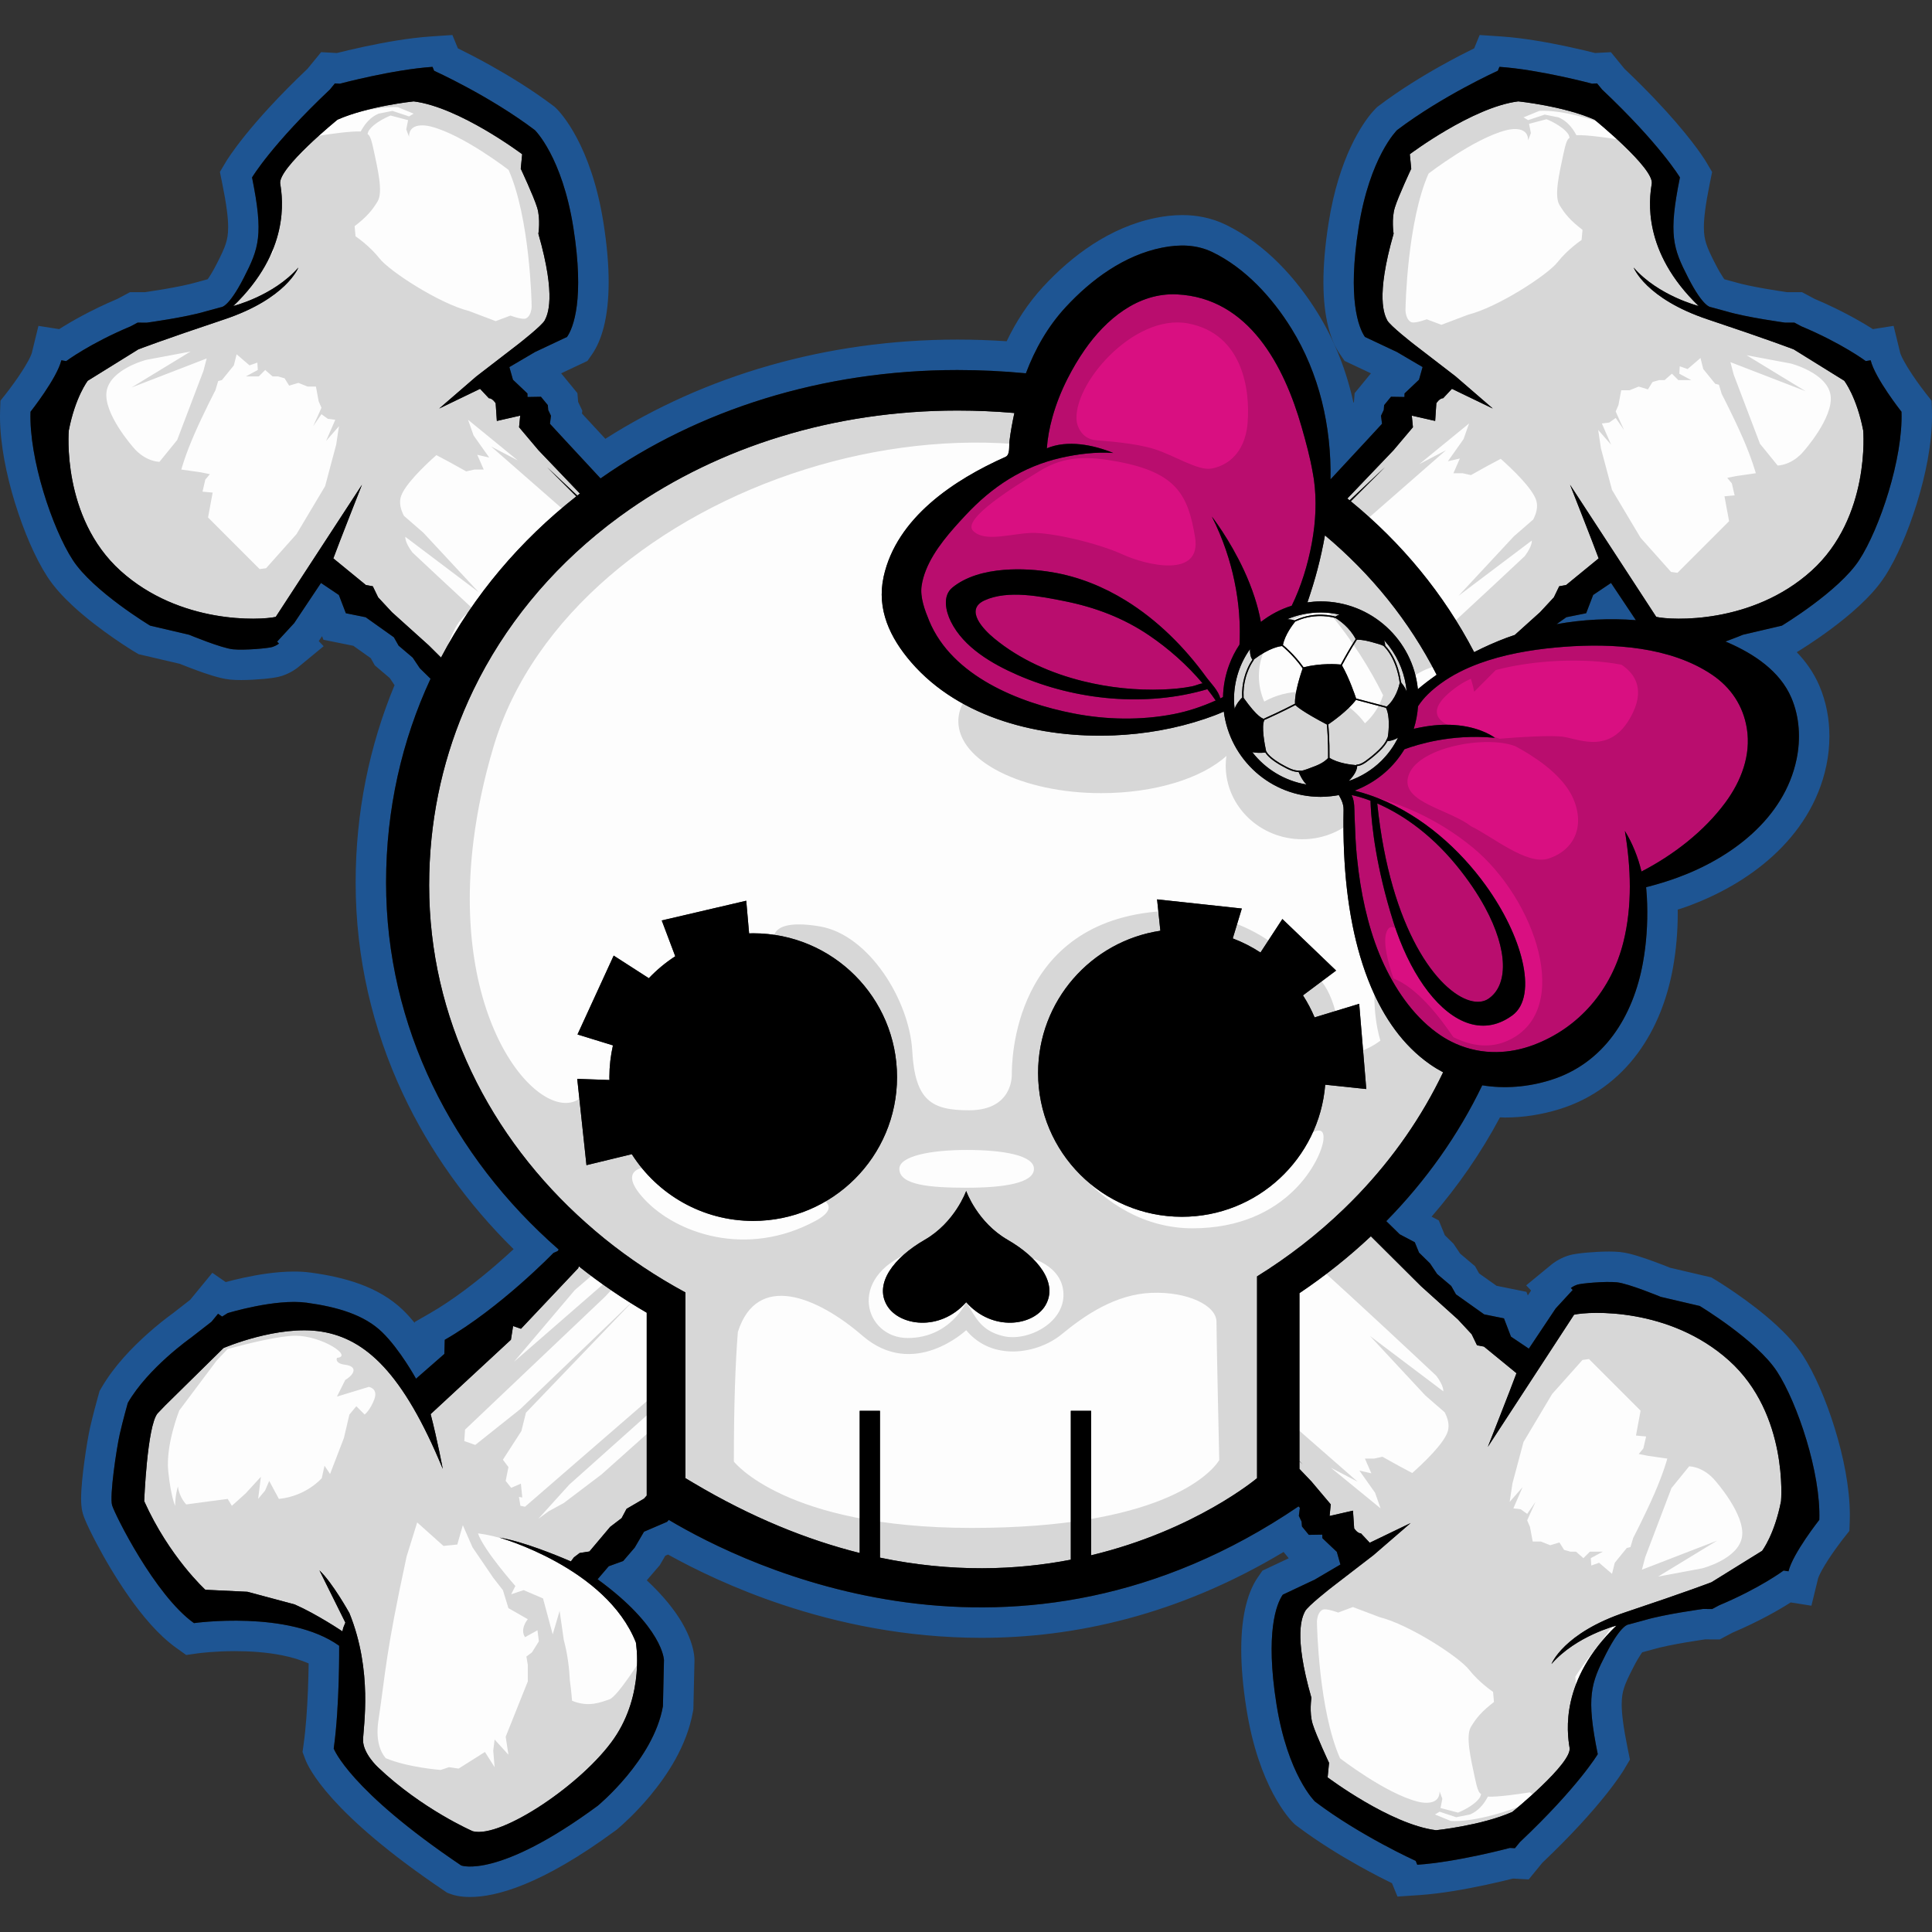
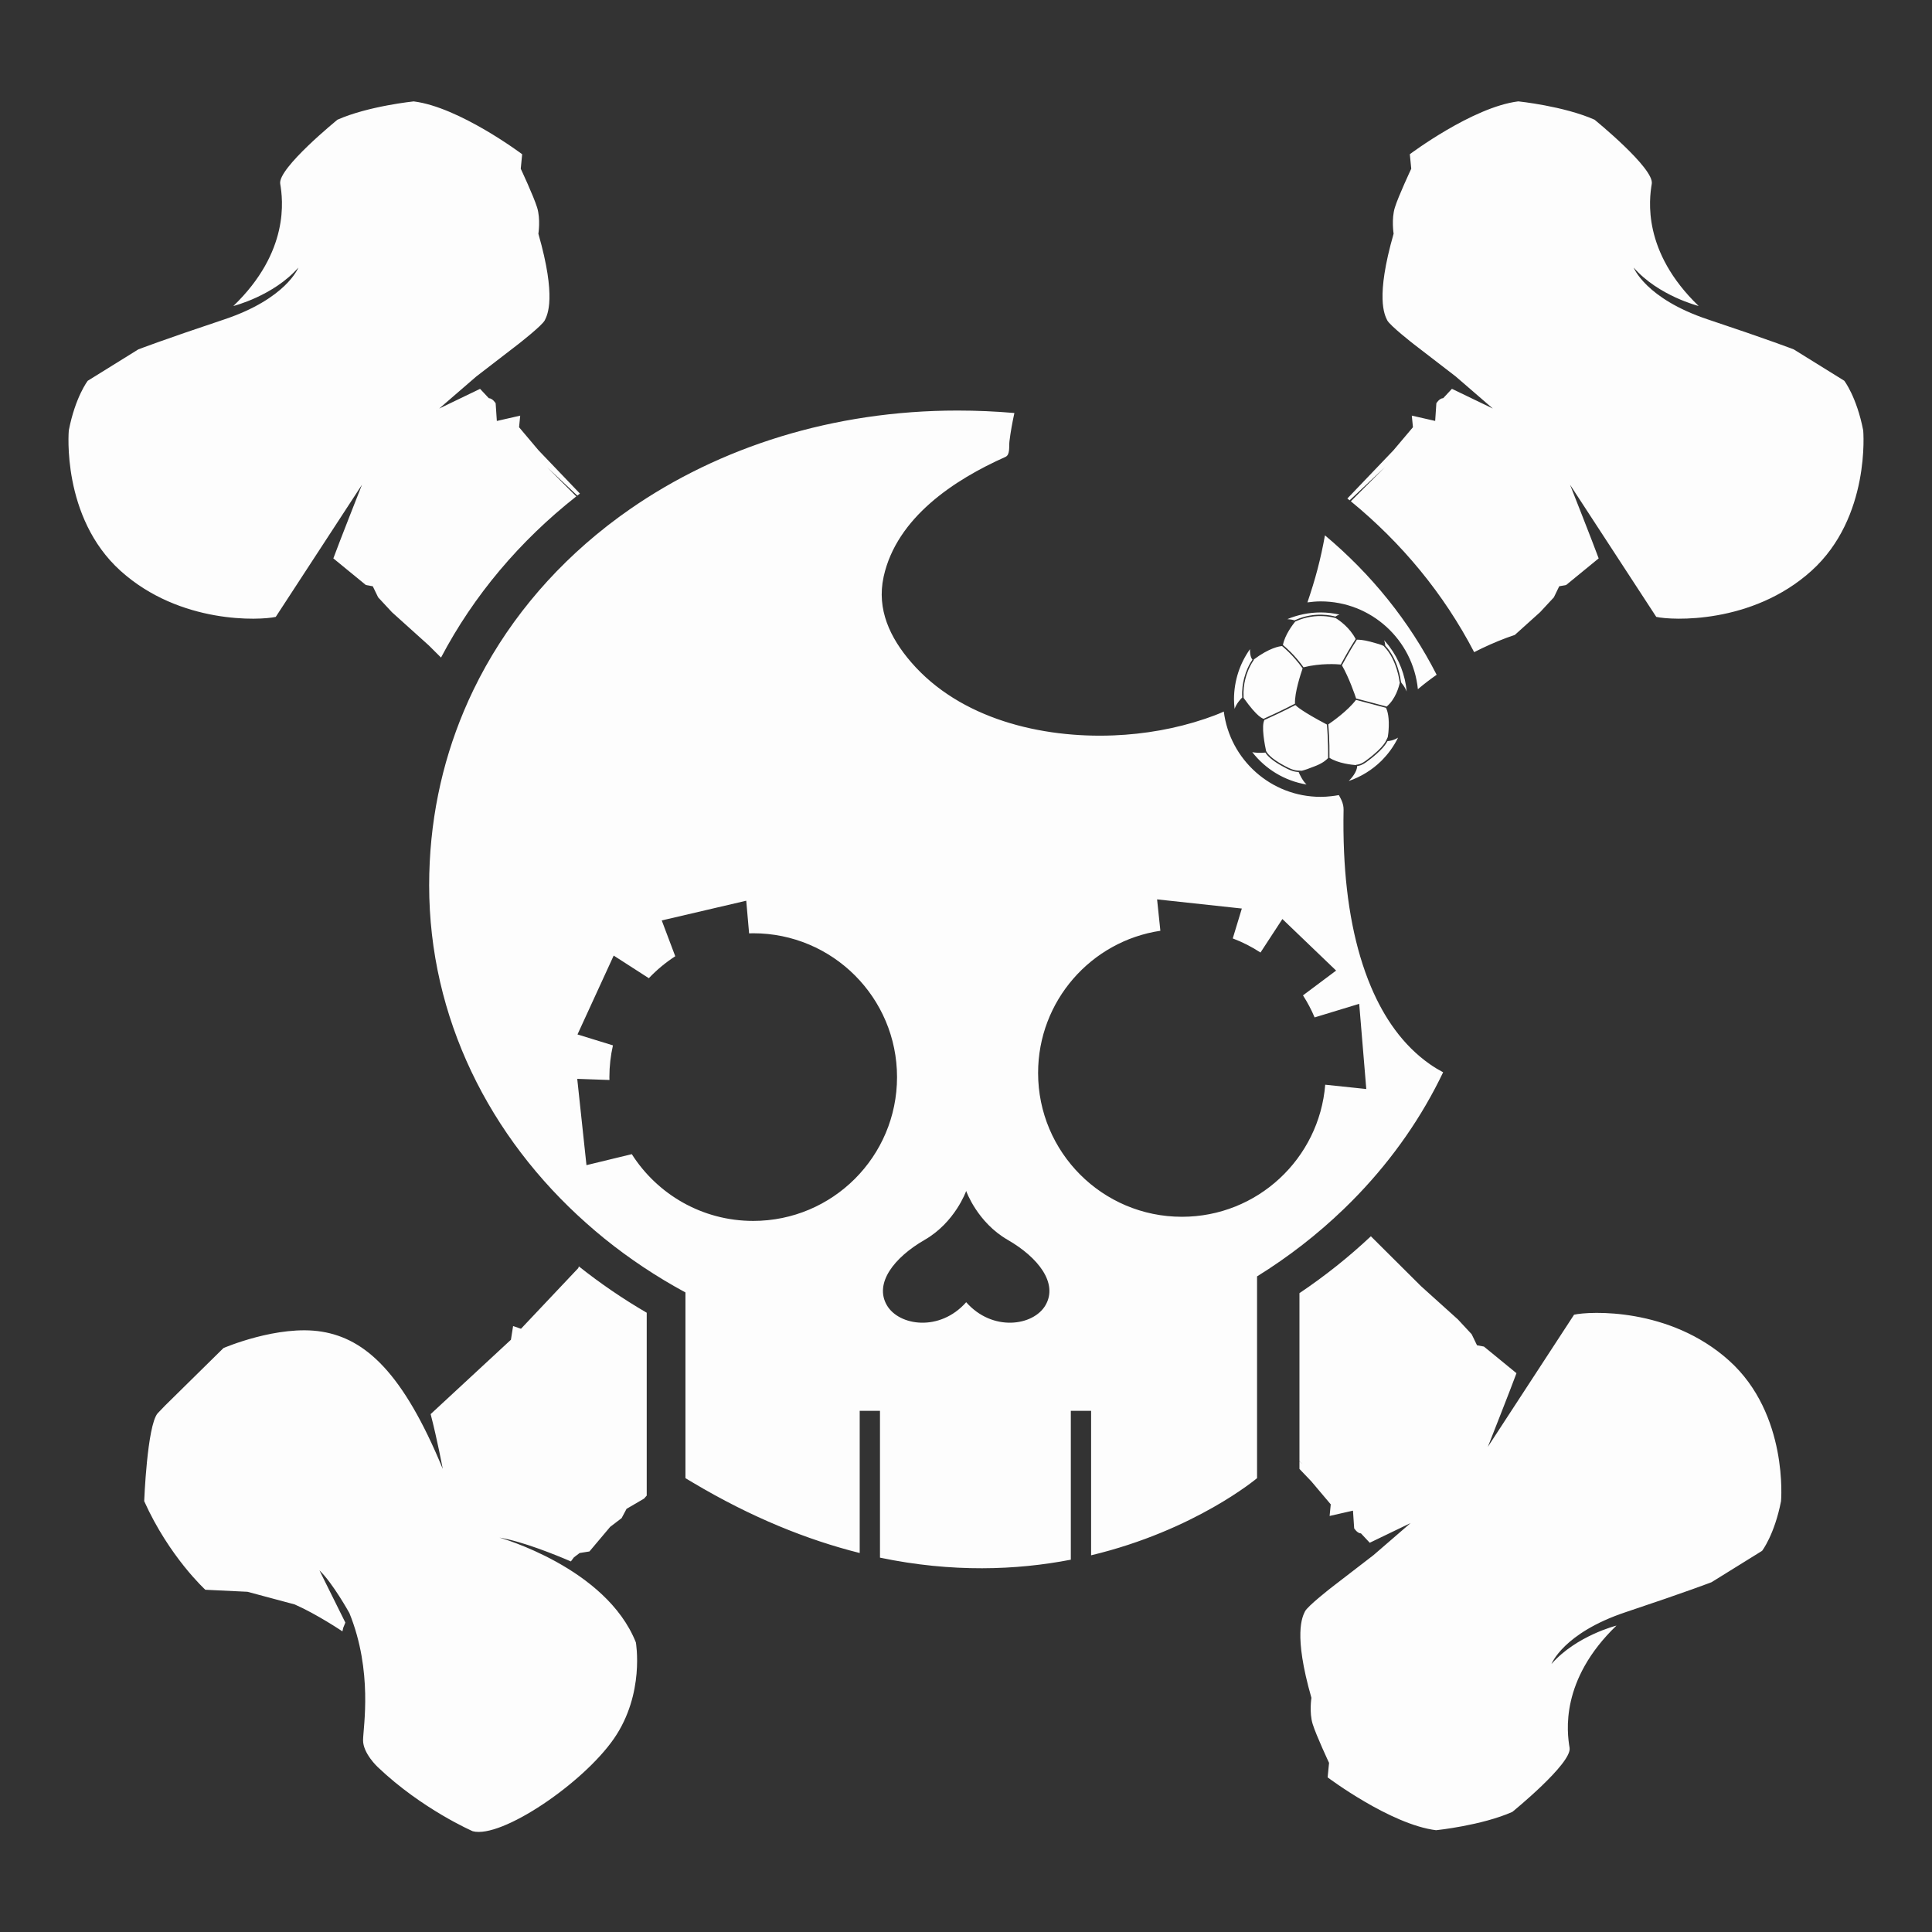
<svg xmlns="http://www.w3.org/2000/svg" version="1.1" id="layer_1" x="0px" y="0px" width="200px" height="200px" viewBox="0 0 200 200" style="enable-background:new 0 0 200 200;" xml:space="preserve">
  <rect x="0" y="0" width="200" height="200" fill="#333333" stroke="none" />
-   <path id="color3" style="fill:#1E5593;" d="M7.532,62.71c0.001,0.001,0.001,0.002,0.002,0.002l0.003,0.003L7.532,62.71z   M1.569,52.113c0,0.001,0,0.002,0.001,0.002l0.001,0.004L1.569,52.113z M71.729,177.18v-0.003c0-0.001,0.001-0.001,0.001-0.002  L71.729,177.18z M164.924,61.589L164.2,63.48l-2.052,0.414l-1.013,0.72c2.688-0.487,5.466-0.628,8.21-0.415l-2.573-3.853  L164.924,61.589z M200.001,43.119c-0.003,1.454-0.173,2.964-0.45,4.482c-0.277,1.518-0.665,3.042-1.118,4.508l-0.001,0.003  c-0.455,1.466-0.974,2.873-1.531,4.154c-0.56,1.283-1.153,2.438-1.792,3.422l-0.003,0.003c-0.745,1.139-1.674,2.12-2.636,3.017  c-0.965,0.896-1.982,1.706-2.916,2.401c-1.837,1.366-3.368,2.291-3.46,2.347l-0.004,0.002h-0.001l-0.004,0.003l-0.086,0.052  c0.932,0.967,1.757,2.113,2.339,3.472c0.725,1.695,1.042,3.482,1.042,5.228c0,1.029-0.11,2.048-0.317,3.039  c-0.398,1.913-1.13,3.664-2.087,5.225c-0.958,1.562-2.139,2.937-3.447,4.131c-2.619,2.387-5.744,4.088-8.866,5.223  c-0.33,0.12-0.659,0.225-0.988,0.332c0.001,0.114,0.005,0.228,0.005,0.342c0,1.904-0.159,3.824-0.504,5.726  c-0.571,3.134-1.719,6.191-3.639,8.798c-1.918,2.611-4.658,4.731-8.116,5.793c-1.826,0.564-3.725,0.864-5.633,0.864  c-0.175,0-0.342-0.012-0.513-0.018c-1.955,3.671-4.334,7.112-7.079,10.279l0.746,0.393l0.628,1.533l0.901,0.884l0.675,1.008  l1.55,1.314l0.201,0.355l0.221,0.391l1.804,1.281l3.093,0.624l0.143,0.371l0.341-0.51l-0.511-0.531l2.642-2.172l0.014-0.011  l0.058-0.045l0.115-0.086c0.09-0.065,0.203-0.142,0.339-0.225c0.27-0.164,0.629-0.35,1.076-0.507l0.012-0.004l0.012-0.004  c0.244-0.083,0.482-0.132,0.58-0.151l0.008-0.002l0.007-0.001c0.153-0.029,0.301-0.054,0.449-0.074l0.005-0.001  c0.291-0.041,0.615-0.077,0.968-0.109c0.702-0.062,1.506-0.109,2.273-0.11h0.001c0.375,0,0.749,0.01,1.133,0.047l0.01,0.001  l0.009,0.001c0.684,0.075,1.253,0.24,1.805,0.404l-0.002-0.001l0.007,0.003c0.57,0.173,1.148,0.375,1.678,0.569  c0.736,0.269,1.37,0.521,1.702,0.656l4.271,0.999l0.309,0.188l0.175,0.105l0.006,0.004c0.027,0.017,0.065,0.039,0.114,0.07  c0.106,0.065,0.259,0.161,0.448,0.281c0.378,0.242,0.903,0.586,1.516,1.01c1.226,0.85,2.794,2.012,4.237,3.349l0.004,0.004  l0.013,0.011l-0.011-0.009c0.958,0.895,1.886,1.874,2.631,3.013l-0.008-0.013l0.011,0.016c0.639,0.985,1.232,2.14,1.792,3.423  c0.559,1.281,1.076,2.687,1.531,4.154l0.001,0.003c0.452,1.466,0.84,2.99,1.118,4.508c0.277,1.518,0.447,3.028,0.449,4.482v0.002  c0,0.201-0.003,0.403-0.011,0.606l-0.037,1.031l-0.464,0.588l-0.169,0.213l-0.014,0.019l-0.044,0.056l0.003-0.004  c-0.04,0.052-0.097,0.126-0.169,0.222c-0.143,0.188-0.349,0.464-0.581,0.789c-0.46,0.641-1.032,1.501-1.409,2.191l-0.002,0.004  l-0.002,0.004c-0.113,0.204-0.21,0.401-0.28,0.559c-0.069,0.155-0.11,0.281-0.11,0.283l-0.69,2.821l-2.145-0.338  c-1.185,0.755-3.244,1.952-6.039,3.136l-1.299,0.693l-1.521-0.004c-0.105,0.015-0.238,0.033-0.406,0.059l-0.006,0.001  c-0.388,0.057-0.931,0.141-1.53,0.242h0.002l-0.006,0.001c-0.596,0.101-1.256,0.221-1.868,0.348  c-0.609,0.125-1.179,0.262-1.548,0.373l-0.038,0.012l-0.038,0.01h-0.001l-1.073,0.292c-0.037,0.052-0.078,0.108-0.124,0.177  c-0.199,0.296-0.474,0.751-0.808,1.403l-0.006,0.012l0.005-0.009c-0.475,0.92-0.777,1.568-0.939,2.079  c-0.087,0.268-0.144,0.502-0.186,0.769c-0.041,0.267-0.065,0.568-0.066,0.955v0.002c-0.002,0.928,0.169,2.36,0.612,4.531  l0.241,1.189l-0.45,0.76l-0.169,0.285c-0.155,0.261-2.33,3.829-8.448,9.634l-1.411,1.723l-1.159-0.063l-0.434-0.024l-0.036-0.001  c-0.573,0.145-1.613,0.4-2.909,0.676c-1.963,0.416-4.456,0.877-6.781,1.037h-0.002l-2.265,0.151l-0.565-1.379  c-0.815-0.399-2.002-1.002-3.385-1.775c-1.956-1.093-4.289-2.513-6.487-4.173l-0.002-0.001l-0.153-0.115l-0.101-0.099l-0.037-0.036  l-0.036-0.034l-0.071-0.072c-0.05-0.052-0.108-0.115-0.176-0.189c-0.133-0.149-0.3-0.348-0.491-0.6  c-0.383-0.504-0.865-1.221-1.373-2.178c-1.017-1.913-2.129-4.785-2.76-8.802v0.002c-0.381-2.411-0.536-4.428-0.536-6.127v-0.002  c0.002-1.902,0.193-3.411,0.501-4.626c0.308-1.214,0.731-2.135,1.206-2.828l0.003-0.004l0.482-0.699l2.726-1.285l-0.536-0.652  c-10.938,6.569-21.731,8.896-31.294,8.89h-0.001h-0.016c-7.829-0.003-14.83-1.52-20.545-3.422c-5.059-1.685-9.112-3.67-11.862-5.198  l-0.287,0.122l-0.581,0.993l-1.335,1.551c1.732,1.615,2.881,3.083,3.623,4.342c0.85,1.442,1.164,2.604,1.266,3.316  c0.034,0.242,0.046,0.416,0.048,0.584v0.004v0.005v0.042l-0.114,5.051l-0.03,0.171l-0.013,0.069  c-0.325,1.825-1.006,3.475-1.808,4.929c-0.805,1.454-1.736,2.718-2.608,3.77v0.001l-0.002,0.003  c-1.514,1.817-2.893,3.03-3.309,3.386c-0.05,0.044-0.086,0.073-0.101,0.086l-0.009,0.007l-0.01,0.009l-0.078,0.063l-0.063,0.046  l-0.019,0.014c-3.9,2.871-6.994,4.576-9.449,5.58c-2.459,1.004-4.293,1.305-5.608,1.305l0,0h-0.004h-0.015h-0.012v-0.001  c-0.489-0.001-0.903-0.044-1.237-0.104c-0.331-0.062-0.573-0.133-0.775-0.21l-0.339-0.128l-0.22-0.148l-0.082-0.055  c-5.978-4.028-9.475-7.207-11.538-9.494c-2.061-2.286-2.691-3.69-2.857-4.14l0.001,0.003l-0.273-0.741l0.08-0.57l0.03-0.214  c0.235-1.674,0.374-3.734,0.447-5.547c0.043-1.067,0.065-2.046,0.077-2.828c-0.802-0.355-1.741-0.644-2.736-0.839l-0.003-0.001  c-1.621-0.325-3.381-0.436-4.878-0.434h-0.002h-0.001h-0.008c-2.097-0.001-3.698,0.208-3.794,0.222l0.002-0.001l-1.254,0.178  l-0.745-0.531l-0.281-0.2c-0.965-0.691-1.83-1.521-2.636-2.418c-0.805-0.897-1.548-1.865-2.239-2.843l-0.002-0.003  c-1.383-1.963-2.553-3.988-3.388-5.567c-0.278-0.527-0.518-1.003-0.718-1.417c-0.2-0.416-0.359-0.768-0.483-1.07l-0.001-0.003  c-0.061-0.15-0.135-0.336-0.2-0.555l-0.004-0.015l-0.004-0.016c-0.099-0.346-0.137-0.668-0.154-0.866v-0.007l-0.001-0.008  c-0.02-0.232-0.026-0.454-0.026-0.668v-0.004c0.002-0.58,0.044-1.205,0.107-1.87c0.063-0.664,0.148-1.361,0.241-2.045v-0.002  c0.094-0.685,0.195-1.348,0.295-1.938s0.196-1.1,0.289-1.51v-0.003c0.273-1.197,0.621-2.475,0.784-3.066  c0.053-0.194,0.089-0.321,0.09-0.322l0.001-0.005l0.106-0.376l0.142-0.246l0.056-0.096l0.002-0.004  c1.333-2.288,3.17-4.136,4.667-5.492l0.006-0.006c1.096-0.984,2.022-1.692,2.472-2.024c0.106-0.078,0.176-0.128,0.222-0.161  l1.812-1.41l2.294-2.796l1.384,0.958c0.008-0.002,0.014-0.004,0.021-0.006c0.443-0.119,1.06-0.276,1.787-0.434l0.026-0.006  l-0.024,0.006c1.454-0.313,3.339-0.645,5.267-0.65h0.002c0.564,0,1.141,0.03,1.727,0.11c1.751,0.24,3.459,0.589,5.085,1.184  c1.622,0.594,3.187,1.453,4.502,2.731l0.001,0.002c0.426,0.416,0.811,0.854,1.176,1.295l0.002-0.101l1.116-0.64l0.419-0.24  c2.411-1.38,4.937-3.349,6.884-5.033c0.683-0.59,1.294-1.142,1.815-1.625c-4.763-4.689-8.67-10.122-11.469-16.1  c-3.135-6.692-4.879-14.068-4.884-21.801c0-0.017,0-0.028,0-0.036c0-0.001,0-0.002,0-0.002v-0.006v-0.01v-0.009l0,0  c0.001-7.279,1.428-14.155,4.026-20.418l-0.496-0.74l-1.548-1.313L38.6,68.523l-0.221-0.39l-1.804-1.282l-3.094-0.624l-0.142-0.371  l-0.341,0.511l0.506,0.529l-2.636,2.171l-0.018,0.014l-0.002,0.002l-0.012,0.01l-0.039,0.03l-0.114,0.085  c-0.09,0.065-0.203,0.143-0.338,0.225c-0.271,0.165-0.631,0.351-1.08,0.508l-0.014,0.005l-0.018,0.006l0.004-0.002l0.004-0.001  l-0.009,0.003c-0.002,0.001-0.003,0.001-0.005,0.002l-0.004,0.002c-0.236,0.078-0.461,0.125-0.555,0.144l-0.012,0.002l-0.014,0.003  c-0.146,0.028-0.292,0.052-0.441,0.073c-0.297,0.042-0.621,0.078-0.971,0.11l-0.006-0.001c-0.7,0.063-1.504,0.11-2.272,0.111h-0.001  c-0.375,0-0.75-0.011-1.136-0.048l-0.008-0.001l-0.006-0.001c-0.684-0.074-1.254-0.239-1.807-0.403l-0.008-0.002  c-0.569-0.173-1.146-0.375-1.676-0.57c-0.736-0.27-1.371-0.523-1.7-0.656l-4.271-0.999l-0.308-0.186l-0.182-0.109l-0.01-0.006  c-0.028-0.017-0.061-0.038-0.107-0.066c-0.107-0.066-0.259-0.161-0.448-0.282c-0.378-0.241-0.904-0.585-1.516-1.009  c-1.225-0.849-2.792-2.011-4.235-3.347l-0.005-0.004c-0.961-0.896-1.889-1.877-2.634-3.015L4.893,59.69  c-0.638-0.986-1.232-2.141-1.792-3.423c-0.558-1.28-1.076-2.687-1.531-4.151L1.567,52.11c-0.452-1.466-0.84-2.99-1.118-4.508  c-0.277-1.518-0.447-3.028-0.45-4.482v-0.003c0-0.204,0.003-0.406,0.011-0.606l0.037-1.031l0.465-0.588l0.174-0.221l0.013-0.016  l0.041-0.052l-0.004,0.004c0.039-0.05,0.096-0.123,0.166-0.217v0.001l0.003-0.004c0.144-0.189,0.349-0.464,0.581-0.789  c0.46-0.641,1.034-1.501,1.41-2.192l0.002-0.004L2.9,37.4c0.113-0.204,0.211-0.402,0.28-0.561c0.069-0.154,0.11-0.278,0.11-0.283  v-0.001l0.689-2.821l2.145,0.338c1.183-0.754,3.241-1.951,6.034-3.133l1.306-0.696l1.522,0.004c0.102-0.015,0.237-0.034,0.41-0.059  h-0.004c0.392-0.058,0.935-0.142,1.535-0.244l-0.013,0.003l0.015-0.003c0.596-0.101,1.257-0.221,1.869-0.348  c0.609-0.125,1.179-0.262,1.548-0.374l0,0l0.012-0.003l0.033-0.01l1.104-0.3c0.038-0.052,0.079-0.11,0.125-0.178  c0.2-0.296,0.474-0.751,0.807-1.402l-0.006,0.012l0.007-0.014c0.474-0.921,0.777-1.57,0.939-2.078  c0.167-0.535,0.245-0.946,0.251-1.725V23.52c0.003-0.928-0.168-2.36-0.612-4.531L22.764,17.8l0.45-0.759l0.17-0.286  c0.153-0.258,2.33-3.829,8.446-9.63l1.412-1.726l1.162,0.063l0.439,0.025l0.034,0.002c0.576-0.146,1.613-0.4,2.905-0.676h0.002l0,0  l0.003-0.001l-0.003,0.001c0.003-0.001,0.006-0.001,0.01-0.002l0.023-0.004h-0.002c1.958-0.414,4.437-0.872,6.751-1.03l2.267-0.153  l0.565,1.379c0.815,0.399,2.001,1.002,3.384,1.774c1.953,1.091,4.282,2.509,6.478,4.166l0.012,0.009l0.15,0.114l0.098,0.094  l0.038,0.037l0,0l0.042,0.04l0.071,0.072c0.051,0.052,0.109,0.115,0.176,0.189c0.133,0.149,0.3,0.348,0.492,0.6  c0.383,0.504,0.866,1.221,1.374,2.178c1.016,1.913,2.128,4.785,2.759,8.8c0.381,2.411,0.536,4.428,0.536,6.127v0.003  c-0.002,1.901-0.194,3.41-0.5,4.625c-0.307,1.213-0.731,2.134-1.205,2.827l-0.005,0.007l-0.484,0.698l-2.723,1.283l1.683,2.05  l0.059,0.712l0.017,0.2l0.431,0.908l-0.037,0.292c0.159,0.171,0.329,0.356,0.52,0.563c0.527,0.57,1.18,1.275,1.902,2.054  c10.287-6.545,22.878-10.272,36.45-10.272c1.718,0,3.416,0.06,5.094,0.172c0.964-2.01,2.199-3.934,3.793-5.66  c1.475-1.594,3.18-3.118,5.124-4.378c1.943-1.258,4.135-2.253,6.55-2.739l0.007-0.001c0.827-0.167,1.695-0.272,2.594-0.28v-0.001  c0.07-0.003,0.106-0.002,0.116-0.002h0.005c1.46,0,3.014,0.279,4.5,1.002c2.085,1.015,3.903,2.412,5.473,3.982  c1.569,1.571,2.894,3.319,3.99,5.082c1.817,2.928,3.039,6.107,3.753,9.376l0.008-0.017l0.036-0.078l0.075-0.913l1.684-2.051  l-2.726-1.285l-0.351-0.509l-0.127-0.184l-0.008-0.011c-0.474-0.693-0.899-1.614-1.206-2.828c-0.307-1.215-0.499-2.724-0.5-4.627  c0-1.7,0.154-3.716,0.535-6.125c1.067-6.812,3.531-10.32,4.532-11.474c0.145-0.167,0.254-0.282,0.339-0.367l0.035-0.034v-0.001  l0.135-0.13l0.107-0.082l0.049-0.037l0.002-0.002c2.199-1.66,4.532-3.081,6.488-4.173c1.383-0.772,2.568-1.375,3.385-1.774  l0.565-1.38l1.648,0.111l0.618,0.042c2.326,0.159,4.819,0.62,6.783,1.036c1.295,0.276,2.333,0.531,2.908,0.676l1.63-0.088  l1.405,1.719c4.582,4.346,6.956,7.441,7.923,8.83c0.323,0.465,0.494,0.747,0.526,0.801l0.001,0.001l0.623,1.052l-0.176,0.865  l-0.066,0.325c-0.443,2.17-0.614,3.603-0.611,4.531v0.001c0,0.388,0.025,0.689,0.065,0.955c0.042,0.267,0.1,0.502,0.186,0.77  l-0.01-0.029l0.009,0.027c0.163,0.51,0.466,1.16,0.939,2.08l0.003,0.004c0.328,0.643,0.6,1.094,0.8,1.39  c0.048,0.072,0.091,0.134,0.131,0.188l1.088,0.296l0.006,0.002l0.031,0.008l0.024,0.007c0.322,0.097,0.801,0.214,1.322,0.326  c0.523,0.112,1.095,0.221,1.638,0.316c1.048,0.185,1.997,0.325,2.399,0.382l1.524-0.004l1.303,0.695  c2.793,1.182,4.853,2.379,6.035,3.134l2.145-0.339l0.691,2.821v0.001l0.001,0.005l0.015,0.043c0.015,0.041,0.038,0.103,0.069,0.175  c0.061,0.146,0.153,0.337,0.261,0.537l-0.007-0.011l0.009,0.015c0.225,0.421,0.533,0.922,0.845,1.391  c0.617,0.932,1.253,1.759,1.384,1.926l-0.005-0.005l0.006,0.007c0.001,0.002,0.005,0.006,0.006,0.007l0.019,0.025l0.64,0.809  l0.026,0.75l0.011,0.282C199.997,42.714,200.001,42.916,200.001,43.119z M196.842,42.623c0,0-2.736-3.461-3.192-5.327l-0.508,0.081  c0,0-2.446-1.83-6.668-3.598l-0.721-0.384l-0.954,0.003c0,0-3.988-0.541-6.051-1.157l-1.658-0.451c0,0-0.746,0.051-2.322-3.024  c-1.575-3.074-2.073-4.436-0.862-10.4c0,0-2.018-3.396-8.06-9.102l-0.517-0.631l-0.52,0.028c0,0-5.467-1.464-9.588-1.742  l-0.165,0.403c0,0-5.728,2.587-10.428,6.142c0,0-2.824,2.734-3.987,10.104c-1.164,7.37-0.007,10.349,0.655,11.308l3.315,1.562  l2.655,1.559l-0.371,1.311l-1.498,1.421l-0.011,0.365l-1.39-0.022l-0.711,0.866l-0.041,0.504l-0.282,0.596l0.104,0.832  c0,0-2.342,2.546-5.332,5.755c0.097-5.471-1.15-10.95-4.055-15.632c-1.971-3.176-4.753-6.238-8.164-7.892  c-1.647-0.799-3.435-0.821-5.221-0.464c-3.912,0.782-7.325,3.288-9.985,6.168c-1.843,1.996-3.165,4.333-4.11,6.838  c-2.325-0.223-4.69-0.339-7.089-0.339c-13.978,0-26.82,4.115-36.942,11.219c-2.943-3.16-5.237-5.653-5.237-5.653l0.104-0.831  l-0.283-0.596l-0.042-0.504L56,41.073l-1.39,0.023l-0.01-0.365l-1.498-1.421L52.73,38l2.655-1.559l3.315-1.562  c0.662-0.958,1.82-3.938,0.655-11.308c-1.163-7.37-3.988-10.104-3.988-10.104c-4.7-3.555-10.427-6.142-10.427-6.142l-0.165-0.403  c-4.122,0.277-9.587,1.742-9.587,1.742l-0.521-0.028L34.15,9.268c-6.042,5.706-8.059,9.102-8.059,9.102  c1.21,5.964,0.713,7.326-0.862,10.4c-1.577,3.075-2.322,3.024-2.322,3.024l-1.659,0.451c-2.062,0.616-6.051,1.157-6.051,1.157  l-0.955-0.003l-0.72,0.384c-4.222,1.769-6.668,3.598-6.668,3.598l-0.503-0.084c-0.456,1.866-3.192,5.327-3.192,5.327  c-0.172,4.836,2.267,12.111,4.375,15.35c2.108,3.24,8.006,6.791,8.006,6.791l4.031,0.943c0,0,3.35,1.391,4.552,1.509  c1.201,0.118,3.695-0.107,4.103-0.249c0.408-0.141,0.655-0.345,0.655-0.345l-0.192-0.201l1.766-1.919l2.774-4.155l1.85,1.243  l0.724,1.891l2.051,0.414l2.92,2.076l0.491,0.867l1.455,1.234l0.74,1.104l1.11,1.088c-2.964,6.383-4.603,13.49-4.603,21.101  c0,14.897,6.851,28.353,17.872,37.988l-0.117,0.16l-0.435,0.194c0,0-5.505,5.697-11.247,8.99L46,140.158l-2.933,2.563  c0,0-1.661-3.021-3.505-4.812c-1.843-1.79-4.593-2.611-7.82-3.053c-3.229-0.442-8.173,1.076-8.173,1.076l-0.572,0.359l-0.423-0.292  l-0.677,0.825l-2.141,1.665c0,0-4.426,3.104-6.525,6.737c0,0-0.496,1.746-0.835,3.236c-0.338,1.488-1.067,6.412-0.794,7.355  c0.275,0.943,4.435,9.33,8.478,12.207c0,0,9.811-1.39,15.03,2.344c0,0,0.061,6.18-0.563,10.64c0,0,1.572,4.273,13.198,12.106  c0,0,3.782,1.448,14.132-6.18c0,0,5.779-4.754,6.75-10.308l0.107-4.771c0,0-0.051-3.403-6.872-8.369l1.155-1.349l1.495-0.541  l1.197-1.393l0.96-1.641l2.386-1.023c0,0,0.072-0.069,0.178-0.199c8.009,4.772,35.912,18.479,65.191-1.399  c0.088,0.096,0.137,0.148,0.137,0.148l-0.105,0.831l0.283,0.597l0.041,0.504l0.711,0.866l1.39-0.022l0.01,0.364l1.498,1.421  l0.371,1.31l-2.654,1.559l-3.315,1.563c-0.663,0.958-1.819,3.938-0.656,11.307c1.164,7.37,3.988,10.105,3.988,10.105  c4.7,3.555,10.428,6.142,10.428,6.142l0.165,0.403c4.121-0.277,9.587-1.742,9.587-1.742l0.521,0.028l0.517-0.631  c6.043-5.707,8.059-9.102,8.059-9.102c-1.211-5.964-0.714-7.325,0.862-10.399c1.576-3.075,2.321-3.025,2.321-3.025l1.659-0.45  c2.063-0.616,6.05-1.157,6.05-1.157l0.955,0.003l0.72-0.384c4.223-1.769,6.67-3.598,6.67-3.598l0.507,0.08  c0.456-1.866,3.191-5.327,3.191-5.327c0.172-4.835-2.266-12.111-4.374-15.35c-2.108-3.24-8.006-6.791-8.006-6.791l-4.031-0.943  c0,0-3.351-1.39-4.552-1.509c-1.201-0.117-3.695,0.107-4.104,0.249s-0.655,0.345-0.655,0.345l0.192,0.201l-1.766,1.919l-2.773,4.155  l-1.851-1.243l-0.724-1.891l-2.051-0.414l-2.92-2.075l-0.491-0.868l-1.456-1.234l-0.74-1.104l-1.134-1.112l-0.44-1.074l-1.557-0.82  l-1.393-1.364c4.084-4.16,7.453-8.898,9.934-14.061c2.32,0.38,4.74,0.178,7.045-0.535c5.583-1.728,8.585-6.632,9.587-12.146  c0.364-2.007,0.499-4.058,0.439-6.096c-0.016-0.511-0.042-1.023-0.091-1.532c-0.022-0.242-0.074-0.184,0.239-0.265  c0.988-0.256,1.965-0.555,2.925-0.903c5.602-2.031,11.107-6.117,12.391-12.261c0.443-2.12,0.319-4.383-0.537-6.385  c-1.187-2.771-3.896-4.548-6.565-5.711c-0.084-0.037-0.172-0.068-0.257-0.104c0.981-0.36,1.811-0.705,1.811-0.705l4.031-0.942  c0,0,5.897-3.551,8.006-6.791C194.576,54.734,197.015,47.458,196.842,42.623z M119.659,22.549l0.014-0.002  c0.001,0,0.003-0.001,0.004-0.001L119.659,22.549z M57.231,10.922l0.027,0.021c0.004,0.003,0.007,0.005,0.011,0.008L57.231,10.922z" />
-   <path id="color2" style="fill:#D90F81;" d="M136.169,51.3c0.049,1.073,0.004,2.149-0.115,3.218  c-0.029,0.258-0.063,0.517-0.101,0.774c-0.002,0.013-0.003,0.025-0.005,0.038c-0.027,0.183-0.058,0.364-0.089,0.546  c-0.023,0.134-0.044,0.27-0.068,0.404c-0.412,2.192-1.084,4.408-2.071,6.426c-1.173,0.362-2.247,0.94-3.194,1.675  c-0.15-0.861-0.376-1.705-0.64-2.525c-0.316-0.977-0.691-1.912-1.093-2.782c-1.509-3.266-3.34-5.599-3.34-5.599  c1.192,2.355,1.905,4.622,2.328,6.632c0.26,1.234,0.41,2.369,0.489,3.365c0.111,1.399,0.089,2.529,0.042,3.263  c-0.431,0.642-0.785,1.338-1.059,2.073c-0.393,1.046-0.62,2.174-0.646,3.352c-0.096,0.045-0.192,0.091-0.288,0.136  c-0.166-0.795-1.041-1.643-1.442-2.196c-2.263-3.122-5.074-5.924-8.347-7.94c-2.315-1.427-4.859-2.462-7.609-2.923  c-1.473-0.247-3.248-0.385-4.993-0.244c-1.983,0.16-3.925,0.681-5.333,1.83c-1.052,0.858-0.69,2.449-0.162,3.516  c1.329,2.687,4.279,4.388,6.916,5.539c6.016,2.626,13.28,3.343,19.638,1.467c0.303,0.382,0.591,0.772,0.866,1.171  c-1.41,0.626-2.839,1.118-4.397,1.417c-3.393,0.65-6.913,0.582-10.299-0.073c-5.639-1.092-12.589-3.855-14.963-9.585  c-0.447-1.079-0.962-2.434-0.79-3.618c0.08-0.549,0.234-1.086,0.44-1.612c0.849-2.16,2.619-4.107,4.102-5.699  c2.758-2.959,5.916-5.047,9.892-5.953c1.75-0.398,3.605-0.628,5.403-0.503c-2.049-0.838-4.737-1.384-6.872-0.477  c0.074-1.069,0.281-2.143,0.574-3.204c0.381-1.383,0.923-2.737,1.575-4.023c0.529-1.043,1.121-2.045,1.762-2.966  c2.192-3.155,5.509-5.944,9.566-5.746c7.453,0.363,11.103,7.436,12.905,13.751c0.442,1.55,0.877,3.139,1.15,4.736  c0.039,0.225,0.084,0.45,0.115,0.676C136.094,50.189,136.144,50.744,136.169,51.3z M180.837,75.428  c-0.375-2.361-1.653-4.27-3.624-5.593c-4.329-2.907-10.278-3.256-15.318-2.875c-1.229,0.093-2.527,0.236-3.839,0.456  c-1.345,0.225-2.7,0.533-4.01,0.952c-0.29,0.093-0.578,0.191-0.863,0.295c-1.447,0.528-2.815,1.206-4.02,2.081  c-0.471,0.341-0.918,0.71-1.333,1.114c-0.39,0.379-0.739,0.801-1.036,1.257c-0.06,0.808-0.206,1.592-0.443,2.336  c0.255-0.062,0.498-0.108,0.741-0.156c1.294-0.251,2.424-0.306,3.392-0.244c0.174,0.011,0.344,0.025,0.507,0.043  c2.494,0.275,3.763,1.288,3.763,1.288c-1.182-0.117-2.302-0.12-3.34-0.056c-0.918,0.057-1.771,0.167-2.541,0.305  c-1.534,0.276-2.743,0.66-3.487,0.935c-1.07,1.782-2.674,3.197-4.589,4.045c-0.184,0.082-0.368,0.165-0.558,0.235  c0.086,0.022,0.17,0.051,0.257,0.073c0.76,0.202,1.504,0.447,2.229,0.737c4.568,1.826,8.403,5.291,11.073,8.993  c1.908,2.645,3.218,5.406,3.78,7.778c0.61,2.572,0.343,4.685-1.013,5.682c-0.131,0.096-0.262,0.183-0.393,0.266  c-1.549,0.974-3.14,1.021-4.66,0.364c-2.966-1.28-5.664-5.24-7.259-10.269c-1.824-5.753-2.254-10.1-2.354-12.005  c-0.012-0.223-0.021-0.42-0.024-0.574c-0.863-0.329-1.492-0.485-1.798-0.55c-0.069-0.015-0.127-0.026-0.162-0.032  c0.024,0.041,0.043,0.087,0.063,0.132c0.25,0.546,0.225,1.346,0.241,1.839c0.008,0.268,0.021,0.535,0.031,0.802  c0.041,1.193,0.096,2.385,0.212,3.573c0.051,0.516,0.111,1.034,0.178,1.551c0.218,1.677,0.532,3.352,0.969,4.992  c0.431,1.622,0.978,3.208,1.691,4.718c1.338,2.826,3.245,5.545,5.879,7.3c0.486,0.323,0.989,0.596,1.504,0.825  c1.358,0.606,2.8,0.893,4.259,0.872c1.262-0.019,2.534-0.262,3.774-0.724c4.786-1.785,8.116-5.755,9.34-10.667  c0.936-3.75,0.785-7.713,0.153-11.5c0.788,1.284,1.366,2.737,1.718,4.2c3.294-1.7,6.482-4.157,8.688-7.146  C180.238,80.871,181.277,78.193,180.837,75.428z M110.228,62.236c-2.477-0.497-5.877-1.19-8.3-0.09  c-2.136,0.969-0.089,3.05,0.995,3.943c2.652,2.186,5.879,3.61,9.199,4.429c2.697,0.666,5.504,0.964,8.282,0.856  c1.006-0.039,2.018-0.129,3.007-0.326c0.384-0.077,0.776-0.278,1.086-0.305c-1.605-1.904-3.512-3.593-5.536-4.966  C116.297,63.97,113.375,62.868,110.228,62.236z M152.171,103.584c0.754,0.216,1.414,0.145,1.914-0.194  c2.037-1.383,2.069-4.985-0.352-9.452c-0.755-1.393-1.741-2.867-2.989-4.387c-2.964-3.611-6.049-5.456-8.174-6.379  C143.935,96.385,148.921,102.656,152.171,103.584z" />
  <path id="color1" style="fill:#FDFDFD;" d="M59.922,131.095c2.203,1.75,4.55,3.356,7.027,4.799v18.929l-0.281,0.315l-1.807,1.057  l-0.512,0.961l-1.185,0.905l-2.146,2.546l-1.015,0.16l-0.593,0.452l-0.313,0.419c-1.601-0.689-4.986-2.064-7.394-2.467  c0,0,11.041,3.101,14.122,10.849c0,0,0.945,5.304-2.266,9.957c-3.213,4.652-11.658,10.364-14.614,9.594c0,0-5.258-2.274-9.842-6.645  c0,0-1.536-1.425-1.518-2.792c0.018-1.366,1.031-7.107-1.413-13.145c0,0-1.733-3.135-3.104-4.425l2.684,5.406l-0.219,0.537  l-0.085,0.372c0,0-2.631-1.773-4.944-2.789l-4.89-1.309l-4.357-0.209c0,0-3.73-3.394-6.33-9.173c0,0,0.299-7.763,1.382-9.082  l0.771-0.803l6.055-5.963c0,0,5.644-2.436,10.174-1.698s8.425,4.268,12.526,14.206c0,0-0.575-3.067-1.255-5.669l8.312-7.7  l0.224-1.417l0.817,0.282l5.933-6.283L59.922,131.095z M28.546,63.859l8.925-13.679c0,0-2.422,6.131-2.963,7.624l3.368,2.757  l0.715,0.131l0.555,1.146l1.426,1.536l3.817,3.438c0,0,0.48,0.477,1.266,1.259c3.393-6.451,8.176-12.093,14-16.682l-3.022-3.025  l3.131,2.94c0.089-0.07,0.179-0.14,0.269-0.209l-4.289-4.485l-2.01-2.382l0.118-1.201l-2.419,0.551l-0.123-1.832  c0,0-0.313-0.516-0.707-0.525l-0.906-0.968l-4.233,2.041l3.844-3.322l4.33-3.335c0,0,2.496-1.939,2.762-2.488  c0.266-0.55,1.23-2.335-0.667-8.951c0,0,0.24-1.523-0.129-2.712c-0.367-1.189-1.696-4.018-1.696-4.018l0.147-1.501  c0,0-6.494-4.883-11.229-5.47c0,0-4.687,0.479-7.889,1.893c0,0-6.196,5.032-5.929,6.635c0.268,1.603,1.009,7.013-4.852,12.654  c0,0,4.166-1.046,6.729-3.979c0,0-1.225,3.215-7.684,5.371c-6.46,2.156-8.887,3.1-8.887,3.1l-5.231,3.247  c0,0-1.286,1.663-1.962,5.145c0,0-0.791,8.989,5.365,14.537C18.643,64.645,26.965,64.22,28.546,63.859z M179.007,140.86  c-6.156-5.549-14.478-5.123-16.06-4.763l-8.926,13.68c0,0,2.422-6.131,2.964-7.624l-3.368-2.757l-0.716-0.131l-0.554-1.146  l-1.426-1.535l-3.817-3.439c0,0-2.339-2.324-5.192-5.167c-2.276,2.141-4.748,4.111-7.393,5.888v17.388l0.34,0.34l-0.34-0.319v0.788  l1.229,1.286l2.011,2.382l-0.119,1.201l2.42-0.551l0.123,1.831c0,0,0.314,0.517,0.706,0.525l0.906,0.968l4.233-2.04l-3.844,3.321  l-4.331,3.335c0,0-2.495,1.939-2.761,2.489c-0.267,0.549-1.23,2.334,0.666,8.95c0,0-0.24,1.522,0.129,2.712  c0.368,1.188,1.696,4.018,1.696,4.018l-0.147,1.502c0,0,6.494,4.884,11.228,5.471c0,0,4.688-0.479,7.89-1.894  c0,0,6.196-5.032,5.929-6.636c-0.268-1.603-1.008-7.013,4.853-12.653c0,0-4.167,1.046-6.73,3.979c0,0,1.226-3.215,7.685-5.37  c6.459-2.156,8.887-3.1,8.887-3.1l5.232-3.246c0,0,1.286-1.664,1.962-5.146C184.372,155.398,185.163,146.408,179.007,140.86z   M192.879,44.559c-0.676-3.481-1.962-5.145-1.962-5.145l-5.231-3.246c0,0-2.427-0.944-8.887-3.1c-6.459-2.155-7.684-5.37-7.684-5.37  c2.562,2.932,6.729,3.979,6.729,3.979c-5.861-5.641-5.12-11.051-4.853-12.654c0.268-1.603-5.929-6.635-5.929-6.635  c-3.201-1.414-7.889-1.894-7.889-1.894c-4.734,0.587-11.229,5.471-11.229,5.471l0.148,1.501c0,0-1.33,2.83-1.697,4.018  c-0.369,1.188-0.129,2.711-0.129,2.711c-1.896,6.616-0.933,8.401-0.667,8.951c0.267,0.55,2.763,2.489,2.763,2.489l4.331,3.335  l3.844,3.322l-4.234-2.041l-0.905,0.968c-0.394,0.008-0.707,0.525-0.707,0.525l-0.123,1.831l-2.419-0.55l0.118,1.201l-2.011,2.381  l-4.778,4.998c0.079,0.063,0.157,0.125,0.235,0.188l3.654-3.431l-3.529,3.532c5.271,4.317,9.619,9.57,12.766,15.617  c1.095-0.561,2.221-1.06,3.369-1.491c0.276-0.104,0.558-0.195,0.838-0.291l2.618-2.357l1.426-1.535l0.555-1.147l0.715-0.13  l3.368-2.757c-0.542-1.494-2.963-7.624-2.963-7.624l8.925,13.679c1.582,0.36,9.903,0.786,16.06-4.762  C193.67,53.548,192.879,44.559,192.879,44.559z M130.124,132.136l0.006,0.008v14.717v0.291v0.319v3.832v1.715  c0,0-6.394,5.405-17.179,7.987V146.05h-2.1v15.409c-5.618,1.086-12.284,1.349-19.756-0.212V146.05h-2.099v14.717  c-5.402-1.352-11.197-3.669-17.299-7.307c-0.246-0.146-0.492-0.292-0.739-0.442v-2.135v-17.094l-0.006,0.001  c-2.992-1.619-5.797-3.487-8.381-5.574c-0.636-0.514-1.254-1.045-1.863-1.585c-10.049-8.911-16.282-21.289-16.282-34.98  c0-6.465,1.277-12.537,3.602-18.06c0.31-0.737,0.639-1.463,0.985-2.18c3.189-6.588,7.913-12.318,13.762-16.901  c0.073-0.058,0.146-0.115,0.22-0.172c0.027-0.021,0.053-0.042,0.08-0.062c0.686-0.529,1.385-1.043,2.101-1.54  C74.501,46.252,86.29,42.5,99.112,42.5c1.992,0,3.959,0.087,5.897,0.254c-0.21,0.97-0.392,1.947-0.511,2.932  c-0.063,0.513,0.088,1.39-0.412,1.612c-5.33,2.374-11.259,6.291-12.611,12.395c-0.003,0.014-0.004,0.027-0.007,0.041  c-0.725,3.349,0.664,6.282,2.851,8.816c5.074,5.88,13.489,7.878,20.968,7.578c3.206-0.129,6.415-0.689,9.458-1.716  c0.648-0.219,1.293-0.457,1.917-0.739c0.01-0.004,0.016-0.015,0.024-0.021c0.631,4.982,4.874,8.837,10.028,8.838  c0.364,0,0.723-0.026,1.076-0.065c0.271-0.03,0.541-0.066,0.806-0.117c0.2,0.358,0.371,0.675,0.447,1.055  c0.028,0.145,0.047,0.297,0.043,0.466c-0.028,1.462-0.015,2.925,0.051,4.386c0.113,2.551,0.382,5.099,0.884,7.604  c0.426,2.126,1.041,4.301,1.911,6.356c1.335,3.156,3.277,6.03,6.105,8.003c0.439,0.307,0.893,0.579,1.355,0.824  c-2.199,4.608-5.162,8.853-8.741,12.607c-0.507,0.531-1.025,1.052-1.557,1.563C136.396,127.772,133.39,130.11,130.124,132.136z   M107.463,111.072c0,8.223,6.666,14.889,14.889,14.889c7.812,0,14.215-6.019,14.834-13.672l3.024,0.317l1.227,0.13l-0.313-3.775  l-0.42-5.045l-4.616,1.406c-0.336-0.8-0.741-1.562-1.204-2.282l3.43-2.566l-5.562-5.337l-2.266,3.468  c-0.895-0.585-1.857-1.077-2.871-1.46l0.939-3.094l-8.773-0.948l0.34,3.249C112.956,97.427,107.463,103.609,107.463,111.072z   M91.811,135.123c1.246,2.135,5.474,2.774,8.208-0.318c2.732,3.092,6.961,2.453,8.206,0.318c1.337-2.29-0.763-4.963-3.912-6.776  c-3.131-1.803-4.28-5.016-4.294-5.055v-0.003v0.001l-0.001-0.001l-0.001,0.003c-0.014,0.039-1.162,3.252-4.293,5.055  C92.575,130.16,90.475,132.833,91.811,135.123z M60.711,120.616l2.433-0.59l2.259-0.548c2.642,4.153,7.282,6.911,12.569,6.911  c8.223,0,14.888-6.665,14.888-14.888s-6.666-14.889-14.888-14.889c-0.143,0-0.284,0.007-0.425,0.011l-0.297-3.381l-8.747,2.042  l1.399,3.708c-1.001,0.647-1.919,1.411-2.735,2.272l-3.638-2.342l-3.747,8.164l3.669,1.131c-0.238,1.057-0.368,2.154-0.368,3.283  c0,0.101,0.006,0.199,0.008,0.3l-3.24-0.114l-0.096-0.003L60.711,120.616z M146.779,71.346c0.316-0.268,0.638-0.529,0.967-0.78  c0.319-0.244,0.646-0.482,0.975-0.714c-2.843-5.574-6.781-10.427-11.563-14.434c-0.209,1.18-0.464,2.351-0.768,3.51  c-0.303,1.157-0.66,2.299-1.045,3.432c0.448-0.061,0.904-0.104,1.37-0.104C141.954,62.255,146.264,66.24,146.779,71.346z   M143.191,78.561c0.103-0.107,0.203-0.217,0.3-0.33c0.135-0.157,0.266-0.319,0.39-0.488c0.018-0.022,0.034-0.044,0.05-0.066  c0.154-0.212,0.301-0.432,0.438-0.661c0.131-0.216,0.248-0.435,0.357-0.656c-0.435,0.278-0.859,0.343-1.066,0.357l-0.05,0.03  c-0.024,0.05-0.052,0.101-0.082,0.153c-0.435,0.721-1.539,1.596-2.087,1.99c-0.516,0.371-0.848,0.404-0.938,0.404  c-0.003,0.002-0.007,0.003-0.01,0.005c-0.007,0.59-0.562,1.236-0.87,1.55c1.28-0.44,2.431-1.156,3.375-2.085  C143.063,78.698,143.127,78.63,143.191,78.561z M134.113,64.175c2.01-0.902,3.825-0.432,4.127-0.344  c0.127-0.095,0.273-0.16,0.419-0.21c-0.627-0.14-1.276-0.219-1.944-0.221c-1.225,0.002-2.39,0.25-3.452,0.694  c0.227,0.009,0.48,0.043,0.746,0.127C134.044,64.207,134.077,64.19,134.113,64.175z M145.074,70.69  c0.27,0.306,0.438,0.631,0.545,0.891c-0.149-1.687-0.774-3.317-1.816-4.685c-0.022-0.029-0.043-0.059-0.065-0.088  c-0.095-0.121-0.196-0.236-0.297-0.352c-0.053-0.06-0.107-0.119-0.161-0.178c0.093,0.25,0.117,0.445,0.12,0.56  c0.008,0.007,0.015,0.015,0.021,0.023c1.314,1.399,1.578,3.509,1.601,3.689C145.04,70.594,145.059,70.641,145.074,70.69z   M128.915,70.302c-0.134,0.533-0.219,1.155-0.179,1.854c0.001,0.031,0.003,0.061,0.004,0.091c1.452,2.049,2.011,2.164,2.126,2.169  l0.011-0.039c0.001,0,0.395-0.174,0.989-0.452c0.098-0.045,0.209-0.098,0.317-0.149c0.545-0.258,1.197-0.577,1.855-0.921  c0.008-0.004,0.015-0.007,0.021-0.011c-0.063-1.125,0.624-3.179,0.788-3.651c-0.511-0.724-1.052-1.31-1.468-1.716  c-0.319-0.313-0.563-0.517-0.659-0.596c-0.265,0.02-1.301,0.174-2.915,1.38c-0.017,0.036-0.028,0.067-0.033,0.095l-0.005,0.015  l-0.009,0.011c0,0-0.07,0.092-0.176,0.269C129.396,68.963,129.105,69.54,128.915,70.302z M136.298,79.244  c0.71-0.295,1.057-0.627,1.186-0.774c0.012-0.95-0.017-1.775-0.049-2.388c-0.029-0.567-0.064-0.95-0.075-1.078  c-2.54-1.338-3.146-1.891-3.264-2.017c-0.641,0.335-1.28,0.647-1.815,0.902c-0.784,0.372-1.344,0.619-1.345,0.619l0,0l-0.026-0.012  c-0.387,0.629,0.044,2.727,0.16,3.271l0.032,0.032l0.006,0.014c0,0,0,0.003,0.008,0.017c0.008,0.013,0.019,0.034,0.037,0.061  c0.036,0.055,0.096,0.137,0.194,0.241c0.195,0.21,0.539,0.509,1.13,0.863c0.059,0.035,0.119,0.071,0.185,0.108  c1.174,0.663,1.405,0.67,2.103,0.685c0.317-0.08,0.781-0.238,1.352-0.471C136.178,79.292,136.234,79.271,136.298,79.244z   M140.367,79.204c0.03-0.015,0.057-0.03,0.079-0.043l0.02-0.012l0.023,0.002c0,0,0.001,0,0.009,0s0.021,0,0.039-0.002  c0.035-0.003,0.09-0.012,0.164-0.034c0.146-0.043,0.368-0.136,0.655-0.342c0.539-0.386,1.642-1.268,2.047-1.947  c0.032-0.053,0.06-0.106,0.083-0.156c0.087-0.19,0.131-0.282,0.155-0.324c0.009-0.011,0.015-0.021,0.02-0.046  c0.041-0.224,0.086-0.557,0.103-1.093c0.041-1.248-0.22-1.806-0.292-1.935c-0.662-0.179-1.438-0.384-2.049-0.544  c-0.568-0.15-0.992-0.26-1.052-0.276c-0.874,1.153-2.505,2.29-2.87,2.537c0.025,0.268,0.145,1.631,0.126,3.458  C138.515,79.023,139.943,79.172,140.367,79.204z M144.887,70.601l-0.005-0.011l-0.002-0.012c0,0-0.014-0.135-0.057-0.364  c-0.042-0.229-0.112-0.549-0.226-0.914c-0.224-0.729-0.616-1.635-1.281-2.34c-0.029-0.031-0.057-0.062-0.086-0.093  c-0.264-0.134-0.621-0.238-1.379-0.441c-0.704-0.188-1.193-0.209-1.385-0.207c-0.157,0.236-0.323,0.505-0.487,0.778  c-0.53,0.886-1.03,1.817-1.06,1.871c-0.001,0.002-0.002,0.004-0.003,0.007c0.739,1.278,1.359,3.098,1.478,3.456l0.005-0.02  c0,0,1.787,0.466,3.117,0.824l0.006,0.027c0.962-0.784,1.297-2.096,1.387-2.503C144.902,70.641,144.895,70.619,144.887,70.601z   M134.943,69.079c1.79-0.451,3.491-0.323,3.855-0.287c0.061-0.115,0.545-1.012,1.058-1.868c0.161-0.27,0.325-0.535,0.482-0.771  c-0.63-1.216-1.709-1.949-2.072-2.17l-0.012,0.002l-0.017-0.005c-0.001,0-0.117-0.04-0.331-0.084  c-0.214-0.045-0.521-0.095-0.896-0.114c-0.75-0.04-1.768,0.041-2.841,0.522c-0.029,0.014-0.059,0.028-0.089,0.041  c-0.238,0.291-1.07,1.369-1.272,2.422C133.032,66.949,134.032,67.794,134.943,69.079z M132.59,79.227  c-0.064-0.037-0.127-0.073-0.187-0.109c-1.024-0.614-1.335-1.079-1.409-1.212c-0.613,0.063-1.081,0.01-1.358-0.043  c1.356,1.745,3.338,2.971,5.613,3.349c-0.421-0.405-0.724-1.073-0.814-1.291C133.934,79.891,133.563,79.783,132.59,79.227z   M128.596,72.203c0-0.013,0-0.025-0.002-0.038c-0.042-0.751,0.057-1.414,0.204-1.976c0.195-0.74,0.478-1.301,0.664-1.611  c0.089-0.147,0.153-0.239,0.177-0.271c0.002-0.008,0.006-0.017,0.008-0.025c-0.093-0.112-0.266-0.417-0.248-1.083  c-0.52,0.735-0.936,1.549-1.219,2.424c-0.279,0.867-0.435,1.79-0.437,2.75c0,0.34,0.023,0.675,0.062,1.006  C128.003,72.821,128.428,72.365,128.596,72.203z" />
-   <path id="outline" d="M196.842,42.623c0,0-2.736-3.461-3.192-5.327l-0.508,0.081c0,0-2.446-1.83-6.668-3.598l-0.721-0.384  l-0.954,0.003c0,0-3.988-0.541-6.051-1.157l-1.658-0.451c0,0-0.746,0.051-2.322-3.024c-1.575-3.074-2.073-4.436-0.862-10.4  c0,0-2.018-3.396-8.06-9.102l-0.517-0.631l-0.52,0.028c0,0-5.467-1.464-9.588-1.742l-0.165,0.403c0,0-5.728,2.587-10.428,6.142  c0,0-2.824,2.734-3.987,10.104c-1.164,7.37-0.007,10.349,0.655,11.308l3.315,1.562l2.655,1.559l-0.371,1.311l-1.498,1.421  l-0.011,0.365l-1.39-0.022l-0.711,0.866l-0.041,0.504l-0.282,0.596l0.104,0.832c0,0-2.342,2.546-5.332,5.755  c0.097-5.471-1.15-10.95-4.055-15.632c-1.971-3.176-4.753-6.238-8.164-7.892c-1.647-0.799-3.435-0.821-5.221-0.464  c-3.912,0.782-7.325,3.288-9.985,6.168c-1.843,1.996-3.165,4.333-4.11,6.838c-2.325-0.223-4.69-0.339-7.089-0.339  c-13.978,0-26.82,4.115-36.942,11.219c-2.943-3.16-5.237-5.653-5.237-5.653l0.104-0.831l-0.283-0.596l-0.042-0.504L56,41.073  l-1.39,0.023l-0.01-0.365l-1.498-1.421L52.73,38l2.655-1.559l3.315-1.562c0.662-0.958,1.82-3.938,0.655-11.308  c-1.163-7.37-3.988-10.104-3.988-10.104c-4.7-3.555-10.427-6.142-10.427-6.142l-0.165-0.403c-4.122,0.277-9.587,1.742-9.587,1.742  l-0.521-0.028L34.15,9.268c-6.042,5.706-8.059,9.102-8.059,9.102c1.21,5.964,0.713,7.326-0.862,10.4  c-1.577,3.075-2.322,3.024-2.322,3.024l-1.659,0.451c-2.062,0.616-6.051,1.157-6.051,1.157l-0.955-0.003l-0.72,0.384  c-4.222,1.769-6.668,3.598-6.668,3.598l-0.503-0.084c-0.456,1.866-3.192,5.327-3.192,5.327c-0.172,4.836,2.267,12.111,4.375,15.35  c2.108,3.24,8.006,6.791,8.006,6.791l4.031,0.943c0,0,3.35,1.391,4.552,1.509c1.201,0.118,3.695-0.107,4.103-0.249  c0.408-0.141,0.655-0.345,0.655-0.345l-0.192-0.201l1.766-1.919l2.774-4.155l1.85,1.243l0.724,1.891l2.051,0.414l2.92,2.076  l0.491,0.867l1.455,1.234l0.74,1.104l1.11,1.088c-2.964,6.383-4.603,13.49-4.603,21.101c0,14.897,6.851,28.353,17.872,37.988  l-0.117,0.16l-0.435,0.194c0,0-5.505,5.697-11.247,8.99L46,140.158l-2.933,2.563c0,0-1.661-3.021-3.505-4.812  c-1.843-1.79-4.593-2.611-7.82-3.053c-3.229-0.442-8.173,1.076-8.173,1.076l-0.572,0.359l-0.423-0.292l-0.677,0.825l-2.141,1.665  c0,0-4.426,3.104-6.525,6.737c0,0-0.496,1.746-0.835,3.236c-0.338,1.488-1.067,6.412-0.794,7.355  c0.275,0.943,4.435,9.33,8.478,12.207c0,0,9.811-1.39,15.03,2.344c0,0,0.061,6.18-0.563,10.64c0,0,1.572,4.273,13.198,12.106  c0,0,3.782,1.448,14.132-6.18c0,0,5.779-4.754,6.75-10.308l0.107-4.771c0,0-0.051-3.403-6.872-8.369l1.155-1.349l1.495-0.541  l1.197-1.393l0.96-1.641l2.386-1.023c0,0,0.072-0.069,0.178-0.199c8.009,4.772,35.912,18.479,65.191-1.399  c0.088,0.096,0.137,0.148,0.137,0.148l-0.105,0.831l0.283,0.597l0.041,0.504l0.711,0.866l1.39-0.022l0.01,0.364l1.498,1.421  l0.371,1.31l-2.654,1.559l-3.315,1.563c-0.663,0.958-1.819,3.938-0.656,11.307c1.164,7.37,3.988,10.105,3.988,10.105  c4.7,3.555,10.428,6.142,10.428,6.142l0.165,0.403c4.121-0.277,9.587-1.742,9.587-1.742l0.521,0.028l0.517-0.631  c6.043-5.707,8.059-9.102,8.059-9.102c-1.211-5.964-0.714-7.325,0.862-10.399c1.576-3.075,2.321-3.025,2.321-3.025l1.659-0.45  c2.063-0.616,6.05-1.157,6.05-1.157l0.955,0.003l0.72-0.384c4.223-1.769,6.67-3.598,6.67-3.598l0.507,0.08  c0.456-1.866,3.191-5.327,3.191-5.327c0.172-4.835-2.266-12.111-4.374-15.35c-2.108-3.24-8.006-6.791-8.006-6.791l-4.031-0.943  c0,0-3.351-1.39-4.552-1.509c-1.201-0.117-3.695,0.107-4.104,0.249s-0.655,0.345-0.655,0.345l0.192,0.201l-1.766,1.919l-2.773,4.155  l-1.851-1.243l-0.724-1.891l-2.051-0.414l-2.92-2.075l-0.491-0.868l-1.456-1.234l-0.74-1.104l-1.134-1.112l-0.44-1.074l-1.557-0.82  l-1.393-1.364c4.084-4.16,7.453-8.898,9.934-14.061c2.32,0.38,4.74,0.178,7.045-0.535c5.583-1.728,8.585-6.632,9.587-12.146  c0.364-2.007,0.499-4.058,0.439-6.096c-0.016-0.511-0.042-1.023-0.091-1.532c-0.022-0.242-0.074-0.184,0.239-0.265  c0.988-0.256,1.965-0.555,2.925-0.903c5.602-2.031,11.107-6.117,12.391-12.261c0.443-2.12,0.319-4.383-0.537-6.385  c-1.187-2.771-3.896-4.548-6.565-5.711c-0.084-0.037-0.172-0.068-0.257-0.104c0.981-0.36,1.811-0.705,1.811-0.705l4.031-0.942  c0,0,5.897-3.551,8.006-6.791C194.576,54.734,197.015,47.458,196.842,42.623z M143.881,77.744c-0.124,0.169-0.255,0.331-0.39,0.488  c-0.097,0.113-0.197,0.222-0.3,0.33c-0.064,0.068-0.128,0.137-0.194,0.203c-0.944,0.928-2.095,1.644-3.375,2.085  c0.309-0.314,0.863-0.96,0.87-1.55c0.003-0.002,0.007-0.003,0.01-0.005c0.091,0,0.423-0.033,0.938-0.404  c0.548-0.395,1.652-1.269,2.087-1.99c0.03-0.052,0.058-0.103,0.082-0.153l0.05-0.03c0.207-0.014,0.632-0.079,1.066-0.357  c-0.109,0.221-0.227,0.44-0.357,0.656c-0.137,0.229-0.283,0.449-0.438,0.661C143.915,77.699,143.898,77.721,143.881,77.744z   M143.439,66.457c0.101,0.116,0.202,0.231,0.297,0.352c0.022,0.029,0.043,0.059,0.065,0.088c1.042,1.367,1.667,2.997,1.816,4.685  c-0.107-0.26-0.275-0.586-0.545-0.891c-0.016-0.048-0.034-0.095-0.053-0.138c-0.022-0.181-0.286-2.291-1.601-3.689  c-0.007-0.008-0.014-0.016-0.021-0.023c-0.003-0.115-0.027-0.311-0.12-0.56C143.333,66.338,143.387,66.397,143.439,66.457z   M137.502,74.989c0.365-0.247,1.996-1.384,2.87-2.537c0.06,0.016,0.483,0.126,1.052,0.276c0.611,0.16,1.387,0.365,2.049,0.544  c0.072,0.129,0.333,0.687,0.292,1.935c-0.017,0.536-0.062,0.87-0.103,1.093c-0.005,0.024-0.011,0.035-0.02,0.046  c-0.024,0.041-0.068,0.134-0.155,0.324c-0.023,0.05-0.051,0.102-0.083,0.156c-0.405,0.68-1.508,1.562-2.047,1.947  c-0.287,0.206-0.509,0.299-0.655,0.342c-0.074,0.021-0.129,0.03-0.164,0.034c-0.019,0.002-0.031,0.002-0.039,0.002s-0.009,0-0.009,0  l-0.023-0.002l-0.02,0.012c-0.022,0.013-0.049,0.028-0.079,0.043c-0.424-0.032-1.853-0.181-2.739-0.756  C137.646,76.62,137.527,75.257,137.502,74.989z M136.116,79.317c-0.571,0.232-1.035,0.391-1.352,0.471  c-0.697-0.016-0.929-0.023-2.103-0.685c-0.065-0.037-0.126-0.073-0.185-0.108c-0.591-0.354-0.935-0.653-1.13-0.863  c-0.099-0.104-0.158-0.187-0.194-0.241c-0.019-0.027-0.029-0.048-0.037-0.061c-0.008-0.014-0.008-0.017-0.008-0.017l-0.006-0.014  l-0.032-0.032c-0.116-0.545-0.547-2.642-0.16-3.271l0.026,0.012l0,0c0.001,0,0.561-0.247,1.345-0.619  c0.535-0.254,1.175-0.567,1.815-0.902c0.117,0.126,0.724,0.679,3.264,2.017c0.012,0.128,0.046,0.511,0.075,1.078  c0.032,0.612,0.061,1.438,0.049,2.388c-0.129,0.146-0.476,0.479-1.186,0.774C136.234,79.271,136.178,79.292,136.116,79.317z   M134.061,72.844c-0.007,0.003-0.014,0.007-0.021,0.011c-0.658,0.344-1.311,0.663-1.855,0.921c-0.108,0.051-0.22,0.104-0.317,0.149  c-0.594,0.277-0.988,0.451-0.989,0.452l-0.011,0.039c-0.115-0.005-0.674-0.12-2.126-2.169c-0.001-0.03-0.003-0.06-0.004-0.091  c-0.04-0.699,0.045-1.321,0.179-1.854c0.19-0.763,0.481-1.339,0.669-1.651c0.105-0.177,0.176-0.269,0.176-0.269l0.009-0.011  l0.005-0.015c0.005-0.027,0.017-0.059,0.033-0.095c1.614-1.206,2.65-1.361,2.915-1.38c0.097,0.079,0.34,0.283,0.659,0.596  c0.416,0.406,0.957,0.992,1.468,1.716C134.686,69.666,133.997,71.719,134.061,72.844z M134.943,69.079  c-0.912-1.285-1.912-2.13-2.135-2.311c0.202-1.053,1.034-2.131,1.272-2.422c0.03-0.014,0.06-0.028,0.089-0.041  c1.073-0.481,2.091-0.562,2.841-0.522c0.374,0.02,0.682,0.069,0.896,0.114c0.214,0.044,0.33,0.084,0.331,0.084l0.017,0.005  l0.012-0.002c0.363,0.222,1.442,0.954,2.072,2.17c-0.156,0.235-0.32,0.501-0.482,0.771c-0.513,0.855-0.997,1.752-1.058,1.868  C138.436,68.756,136.734,68.628,134.943,69.079z M143.523,73.163l-0.006-0.027c-1.33-0.358-3.117-0.824-3.117-0.824l-0.005,0.02  c-0.119-0.358-0.739-2.178-1.478-3.456c0.001-0.003,0.002-0.005,0.003-0.007c0.029-0.054,0.529-0.985,1.06-1.871  c0.164-0.273,0.33-0.542,0.487-0.778c0.191-0.002,0.681,0.018,1.385,0.207c0.758,0.203,1.115,0.307,1.379,0.441  c0.029,0.031,0.057,0.062,0.086,0.093c0.665,0.706,1.058,1.611,1.281,2.34c0.113,0.365,0.184,0.685,0.226,0.914  c0.043,0.229,0.057,0.364,0.057,0.364l0.002,0.012l0.005,0.011c0.009,0.018,0.017,0.039,0.023,0.058  C144.82,71.067,144.484,72.379,143.523,73.163z M136.715,63.401c0.668,0.001,1.317,0.081,1.944,0.221  c-0.145,0.05-0.292,0.115-0.419,0.21c-0.302-0.088-2.117-0.558-4.127,0.344c-0.035,0.015-0.069,0.032-0.104,0.047  c-0.266-0.084-0.52-0.118-0.746-0.127C134.325,63.651,135.49,63.402,136.715,63.401z M127.743,72.372  c0.002-0.96,0.157-1.883,0.437-2.75c0.283-0.875,0.698-1.689,1.219-2.424c-0.018,0.666,0.155,0.971,0.248,1.083  c-0.002,0.009-0.006,0.017-0.008,0.025c-0.023,0.031-0.088,0.124-0.177,0.271c-0.186,0.31-0.469,0.871-0.664,1.611  c-0.147,0.563-0.246,1.226-0.204,1.976c0.002,0.013,0.002,0.025,0.002,0.038c-0.167,0.163-0.593,0.619-0.791,1.176  C127.767,73.047,127.743,72.713,127.743,72.372z M129.635,77.863c0.277,0.053,0.745,0.106,1.358,0.043  c0.074,0.134,0.385,0.599,1.409,1.212c0.06,0.036,0.122,0.072,0.187,0.109c0.974,0.557,1.344,0.665,1.845,0.694  c0.091,0.218,0.393,0.886,0.814,1.291C132.974,80.834,130.992,79.608,129.635,77.863z M136.715,62.255  c-0.466,0-0.922,0.043-1.37,0.104c0.385-1.132,0.742-2.274,1.045-3.432c0.304-1.158,0.559-2.33,0.768-3.51  c4.782,4.008,8.721,8.861,11.563,14.434c-0.329,0.232-0.655,0.47-0.975,0.714c-0.329,0.251-0.651,0.512-0.967,0.78  C146.264,66.24,141.954,62.255,136.715,62.255z M112.28,36.22c2.192-3.155,5.509-5.944,9.566-5.746  c7.453,0.363,11.103,7.436,12.905,13.751c0.442,1.55,0.877,3.139,1.15,4.736c0.039,0.225,0.084,0.45,0.115,0.676  c0.077,0.552,0.126,1.107,0.151,1.663c0.049,1.073,0.004,2.149-0.115,3.218c-0.029,0.258-0.063,0.517-0.101,0.774  c-0.002,0.013-0.003,0.025-0.005,0.038c-0.027,0.183-0.058,0.364-0.089,0.546c-0.023,0.134-0.044,0.27-0.068,0.404  c-0.412,2.192-1.084,4.408-2.071,6.426c-1.173,0.362-2.247,0.94-3.194,1.675c-0.15-0.861-0.376-1.705-0.64-2.525  c-0.316-0.977-0.691-1.912-1.093-2.782c-1.509-3.266-3.34-5.599-3.34-5.599c1.192,2.355,1.905,4.622,2.328,6.632  c0.26,1.234,0.41,2.369,0.489,3.365c0.111,1.399,0.089,2.529,0.042,3.263c-0.431,0.642-0.785,1.338-1.059,2.073  c-0.393,1.046-0.62,2.174-0.646,3.352c-0.096,0.045-0.192,0.091-0.288,0.136c-0.166-0.795-1.041-1.643-1.442-2.196  c-2.263-3.122-5.074-5.924-8.347-7.94c-2.315-1.427-4.859-2.462-7.609-2.923c-1.473-0.247-3.248-0.385-4.993-0.244  c-1.983,0.16-3.925,0.681-5.333,1.83c-1.052,0.858-0.69,2.449-0.162,3.516c1.329,2.687,4.279,4.388,6.916,5.539  c6.016,2.626,13.28,3.343,19.638,1.467c0.303,0.382,0.591,0.772,0.866,1.171c-1.41,0.626-2.839,1.118-4.397,1.417  c-3.393,0.65-6.913,0.582-10.299-0.073c-5.639-1.092-12.589-3.855-14.963-9.585c-0.447-1.079-0.962-2.434-0.79-3.618  c0.08-0.549,0.234-1.086,0.44-1.612c0.849-2.16,2.619-4.107,4.102-5.699c2.758-2.959,5.916-5.047,9.892-5.953  c1.75-0.398,3.605-0.628,5.403-0.503c-2.049-0.838-4.737-1.384-6.872-0.477c0.074-1.069,0.281-2.143,0.574-3.204  c0.381-1.383,0.923-2.737,1.575-4.023C111.048,38.143,111.64,37.142,112.28,36.22z M110.228,62.236  c3.147,0.631,6.069,1.733,8.733,3.542c2.024,1.373,3.931,3.062,5.536,4.966c-0.31,0.026-0.702,0.228-1.086,0.305  c-0.989,0.197-2.001,0.288-3.007,0.326c-2.778,0.107-5.585-0.191-8.282-0.856c-3.32-0.819-6.547-2.244-9.199-4.429  c-1.084-0.894-3.131-2.974-0.995-3.943C104.351,61.046,107.751,61.739,110.228,62.236z M44.389,66.811l-3.817-3.438l-1.426-1.536  l-0.555-1.146l-0.715-0.131l-3.368-2.757c0.542-1.493,2.963-7.624,2.963-7.624l-8.925,13.679c-1.583,0.361-9.904,0.786-16.06-4.762  C6.331,53.548,7.122,44.56,7.122,44.56c0.676-3.481,1.962-5.145,1.962-5.145l5.231-3.247c0,0,2.427-0.944,8.887-3.1  c6.459-2.155,7.684-5.371,7.684-5.371c-2.563,2.933-6.729,3.979-6.729,3.979c5.86-5.641,5.119-11.051,4.852-12.654  c-0.268-1.603,5.929-6.635,5.929-6.635c3.202-1.414,7.889-1.893,7.889-1.893c4.734,0.586,11.229,5.47,11.229,5.47l-0.147,1.501  c0,0,1.329,2.83,1.696,4.018c0.369,1.189,0.129,2.712,0.129,2.712c1.897,6.615,0.933,8.401,0.667,8.951  c-0.266,0.549-2.762,2.488-2.762,2.488l-4.33,3.335l-3.844,3.322l4.233-2.041l0.906,0.968c0.394,0.009,0.707,0.525,0.707,0.525  l0.123,1.832l2.419-0.551l-0.118,1.201l2.01,2.382l4.289,4.485c-0.09,0.07-0.18,0.14-0.269,0.209l-3.131-2.94l3.022,3.025  c-5.824,4.588-10.607,10.23-14,16.682C44.869,67.288,44.389,66.811,44.389,66.811z M66.668,155.138l-1.807,1.057l-0.512,0.961  l-1.185,0.905l-2.146,2.546l-1.015,0.16l-0.593,0.452l-0.313,0.419c-1.601-0.689-4.986-2.064-7.394-2.467  c0,0,11.041,3.101,14.122,10.849c0,0,0.945,5.304-2.266,9.957c-3.213,4.652-11.658,10.364-14.614,9.594c0,0-5.258-2.274-9.842-6.645  c0,0-1.536-1.425-1.518-2.792c0.018-1.366,1.031-7.107-1.413-13.145c0,0-1.733-3.135-3.104-4.425l2.684,5.406l-0.219,0.537  l-0.085,0.372c0,0-2.631-1.773-4.944-2.789l-4.89-1.309l-4.357-0.209c0,0-3.73-3.394-6.33-9.173c0,0,0.299-7.763,1.382-9.082  l0.771-0.803l6.055-5.963c0,0,5.644-2.436,10.174-1.698s8.425,4.268,12.526,14.206c0,0-0.575-3.067-1.255-5.669l8.312-7.7  l0.224-1.417l0.817,0.282l5.933-6.283l0.057-0.179c2.203,1.75,4.55,3.356,7.027,4.799v18.929L66.668,155.138z M147.104,133.146  l3.817,3.439l1.426,1.535l0.554,1.146l0.716,0.131l3.368,2.757c-0.542,1.493-2.964,7.624-2.964,7.624l8.926-13.68  c1.582-0.36,9.903-0.786,16.06,4.763c6.157,5.548,5.365,14.537,5.365,14.537c-0.676,3.482-1.962,5.146-1.962,5.146l-5.232,3.246  c0,0-2.428,0.943-8.887,3.1c-6.459,2.155-7.685,5.37-7.685,5.37c2.563-2.933,6.73-3.979,6.73-3.979  c-5.86,5.641-5.12,11.051-4.853,12.653c0.268,1.604-5.929,6.636-5.929,6.636c-3.202,1.414-7.89,1.894-7.89,1.894  c-4.733-0.587-11.228-5.471-11.228-5.471l0.147-1.502c0,0-1.328-2.829-1.696-4.018c-0.369-1.189-0.129-2.712-0.129-2.712  c-1.896-6.616-0.933-8.401-0.666-8.95c0.266-0.55,2.761-2.489,2.761-2.489l4.331-3.335l3.844-3.321l-4.233,2.04l-0.906-0.968  c-0.393-0.009-0.706-0.525-0.706-0.525l-0.123-1.831l-2.42,0.551l0.119-1.201l-2.011-2.382l-1.229-1.286v-0.788l0.34,0.319  l-0.34-0.34v-17.388c2.645-1.776,5.116-3.747,7.393-5.888C144.766,130.821,147.104,133.146,147.104,133.146z M140.652,123.609  c-0.507,0.531-1.025,1.052-1.557,1.563c-2.699,2.6-5.706,4.938-8.972,6.964l0.006,0.008v14.717v0.291v0.319v3.832v1.715  c0,0-6.394,5.405-17.179,7.987V146.05h-2.1v15.409c-5.618,1.086-12.284,1.349-19.756-0.212V146.05h-2.099v14.717  c-5.402-1.352-11.197-3.669-17.299-7.307c-0.246-0.146-0.492-0.292-0.739-0.442v-2.135v-17.094l-0.006,0.001  c-2.992-1.619-5.797-3.487-8.381-5.574c-0.636-0.514-1.254-1.045-1.863-1.585c-10.049-8.911-16.282-21.289-16.282-34.98  c0-6.465,1.277-12.537,3.602-18.06c0.31-0.737,0.639-1.463,0.985-2.18c3.189-6.588,7.913-12.318,13.762-16.901  c0.073-0.058,0.146-0.115,0.22-0.172c0.027-0.021,0.053-0.042,0.08-0.062c0.686-0.529,1.385-1.043,2.101-1.54  C74.499,46.252,86.288,42.5,99.111,42.5c1.992,0,3.959,0.087,5.897,0.254c-0.21,0.97-0.392,1.947-0.511,2.932  c-0.063,0.513,0.088,1.39-0.412,1.612c-5.33,2.374-11.259,6.291-12.611,12.395c-0.003,0.014-0.004,0.027-0.007,0.041  c-0.725,3.349,0.664,6.282,2.851,8.816c5.074,5.88,13.489,7.878,20.968,7.578c3.206-0.129,6.415-0.689,9.458-1.716  c0.648-0.219,1.293-0.457,1.917-0.739c0.01-0.004,0.016-0.015,0.024-0.021c0.631,4.982,4.874,8.837,10.028,8.838  c0.364,0,0.723-0.026,1.076-0.065c0.271-0.03,0.541-0.066,0.806-0.117c0.2,0.358,0.371,0.675,0.447,1.055  c0.028,0.145,0.047,0.297,0.043,0.466c-0.028,1.462-0.015,2.925,0.051,4.386c0.113,2.551,0.382,5.099,0.884,7.604  c0.426,2.126,1.041,4.301,1.911,6.356c1.335,3.156,3.277,6.03,6.105,8.003c0.439,0.307,0.893,0.579,1.355,0.824  C147.193,115.61,144.23,119.854,140.652,123.609z M180.837,75.428c0.441,2.765-0.599,5.443-2.223,7.645  c-2.205,2.99-5.394,5.446-8.688,7.146c-0.352-1.462-0.93-2.915-1.718-4.2c0.632,3.787,0.782,7.75-0.153,11.5  c-1.224,4.912-4.554,8.882-9.34,10.667c-1.24,0.462-2.513,0.705-3.774,0.724c-1.459,0.021-2.9-0.266-4.259-0.872  c-0.515-0.229-1.018-0.502-1.504-0.825c-2.634-1.755-4.541-4.474-5.879-7.3c-0.714-1.51-1.261-3.096-1.691-4.718  c-0.436-1.64-0.751-3.315-0.969-4.992c-0.066-0.517-0.127-1.035-0.178-1.551c-0.116-1.188-0.171-2.38-0.212-3.573  c-0.01-0.268-0.023-0.535-0.031-0.802c-0.016-0.493,0.009-1.292-0.241-1.839c-0.02-0.045-0.038-0.091-0.063-0.132  c0.035,0.006,0.093,0.018,0.162,0.032c0.306,0.065,0.935,0.221,1.798,0.55c0.004,0.154,0.013,0.352,0.024,0.574  c0.101,1.905,0.53,6.252,2.354,12.005c1.595,5.029,4.293,8.989,7.259,10.269c1.521,0.656,3.111,0.609,4.66-0.364  c0.131-0.083,0.262-0.17,0.393-0.266c1.355-0.996,1.623-3.109,1.013-5.682c-0.563-2.372-1.872-5.133-3.78-7.778  c-2.67-3.703-6.505-7.167-11.073-8.993c-0.726-0.29-1.47-0.535-2.229-0.737c-0.087-0.022-0.171-0.051-0.257-0.073  c0.189-0.07,0.373-0.153,0.558-0.235c1.915-0.848,3.519-2.263,4.589-4.045c0.744-0.275,1.953-0.658,3.487-0.935  c0.77-0.139,1.623-0.249,2.541-0.305c1.038-0.064,2.158-0.061,3.34,0.056c0,0-1.269-1.013-3.763-1.288  c-0.163-0.018-0.333-0.032-0.507-0.043c-0.968-0.062-2.098-0.007-3.392,0.244c-0.243,0.048-0.486,0.094-0.741,0.156  c0.237-0.745,0.384-1.528,0.443-2.336c0.297-0.456,0.646-0.878,1.036-1.257c0.415-0.404,0.862-0.772,1.333-1.114  c1.204-0.875,2.572-1.552,4.02-2.081c0.285-0.104,0.573-0.202,0.863-0.295c1.31-0.419,2.665-0.727,4.01-0.952  c1.312-0.219,2.609-0.362,3.839-0.456c5.04-0.381,10.989-0.032,15.318,2.875C179.184,71.158,180.462,73.067,180.837,75.428z   M154.085,103.39c-0.5,0.339-1.16,0.41-1.914,0.194c-3.25-0.928-8.236-7.199-9.601-20.412c2.125,0.922,5.21,2.768,8.174,6.379  c1.248,1.521,2.234,2.995,2.989,4.387C156.154,98.404,156.122,102.007,154.085,103.39z M161.135,64.614l1.013-0.72l2.052-0.414  l0.724-1.891l1.849-1.243l2.573,3.853C166.602,63.986,163.823,64.128,161.135,64.614z M187.514,59.097  c-6.156,5.548-14.478,5.122-16.06,4.762l-8.925-13.679c0,0,2.421,6.13,2.963,7.624l-3.368,2.757l-0.715,0.13l-0.555,1.147  l-1.426,1.535l-2.618,2.357c-0.28,0.096-0.562,0.187-0.838,0.291c-1.148,0.431-2.274,0.93-3.369,1.491  c-3.146-6.047-7.494-11.3-12.766-15.617l3.529-3.532l-3.654,3.431c-0.078-0.063-0.156-0.125-0.235-0.188l4.778-4.998l2.011-2.381  l-0.118-1.201l2.419,0.55l0.123-1.831c0,0,0.313-0.517,0.707-0.525l0.905-0.968l4.234,2.041l-3.844-3.322l-4.331-3.335  c0,0-2.496-1.939-2.763-2.489c-0.266-0.549-1.229-2.335,0.667-8.951c0,0-0.24-1.523,0.129-2.711  c0.367-1.189,1.697-4.018,1.697-4.018l-0.148-1.501c0,0,6.494-4.884,11.229-5.471c0,0,4.688,0.479,7.889,1.894  c0,0,6.196,5.032,5.929,6.635c-0.268,1.604-1.009,7.014,4.853,12.654c0,0-4.167-1.046-6.729-3.979c0,0,1.225,3.215,7.684,5.37  c6.46,2.156,8.887,3.1,8.887,3.1l5.231,3.246c0,0,1.286,1.664,1.962,5.145C192.879,44.559,193.67,53.548,187.514,59.097z   M108.225,135.123c-1.245,2.135-5.474,2.774-8.206-0.318c-2.733,3.092-6.962,2.453-8.208,0.318c-1.336-2.29,0.764-4.963,3.913-6.776  c3.13-1.803,4.279-5.016,4.293-5.055l0.001-0.003l0.001,0.001v-0.001v0.003c0.014,0.039,1.163,3.252,4.294,5.055  C107.462,130.16,109.561,132.833,108.225,135.123z M92.861,111.502c0,8.223-6.666,14.888-14.888,14.888  c-5.287,0-9.927-2.758-12.569-6.911l-2.259,0.548l-2.433,0.59l-0.956-8.932l0.096,0.003l3.24,0.114  c-0.002-0.101-0.008-0.199-0.008-0.3c0-1.129,0.13-2.226,0.368-3.283l-3.669-1.131l3.747-8.164l3.638,2.342  c0.816-0.861,1.734-1.625,2.735-2.272l-1.399-3.708l8.747-2.042l0.297,3.381c0.142-0.004,0.283-0.011,0.425-0.011  C86.195,96.613,92.861,103.279,92.861,111.502z M141.124,108.961l0.313,3.775l-1.227-0.13l-3.024-0.317  c-0.619,7.652-7.022,13.672-14.834,13.672c-8.223,0-14.889-6.666-14.889-14.889c0-7.464,5.493-13.645,12.657-14.722l-0.34-3.249  l8.773,0.948l-0.939,3.094c1.015,0.384,1.976,0.875,2.871,1.46l2.266-3.468l5.562,5.337l-3.43,2.566  c0.463,0.721,0.868,1.482,1.204,2.282l4.616-1.406L141.124,108.961z" />
-   <path id="shadow" style="opacity:0.15;enable-background:new    ;" d="M194.645,42.214c-0.143-0.43-0.859-1.432-0.859-1.432  s-0.217,0.519-0.555,1.26c-0.069-0.952-0.121-2.033-0.398-2.31c-0.478-0.477-3.246-2.482-3.627-2.959  c-0.382-0.477-4.868-2.1-5.154-2.1c-0.286,0-6.871-2.195-6.871-2.195s-0.013,0.052-0.03,0.137l-0.685-0.137l-0.02,0.052l-0.662-0.26  l0.062,0.017l0.62,0.191c0,0-0.048-0.573-2.338-3.436c-0.753-0.941-1.38-1.838-1.886-2.622l0.167-2.34l-0.19-6.108l-3.817-4.199  l-0.859,0.668c0,0-1.948-0.316-3.347-0.419c-0.4-0.029-0.756-0.042-1.007-0.024c-0.034-0.067-0.074-0.137-0.114-0.208  c-0.344-0.597-0.898-1.295-1.735-1.639l-1.432-0.287l-1.718,0.573l-0.477-0.286l1.623-0.668c0,0,2.29-0.287,6.967,1.431l0.572-0.191  c0,0-1.145-1.049-1.813-1.336c-0.669-0.286-2.96-0.955-4.2-1.241c-1.24-0.286-2.194-0.572-3.53-0.477  c-1.337,0.095-4.104,0.954-4.964,1.241c-0.858,0.286-4.39,2.291-4.39,2.291l-1.145,0.573c0,0-1.813,0.763-2.1,1.431  c-0.286,0.668-0.858,2.577-0.858,3.054s-1.145,2.195-1.718,4.581s-0.669,5.345-0.669,6.299c0,0.955,0.764,2.481,0.764,3.34  c0,0.433-0.096,0.889-0.095,1.26c0.001,0.366,0.098,0.649,0.477,0.744c0.238,0.06,0.849,0.36,1.575,0.747  c1.602,0.851,3.77,2.116,3.77,2.116l1.336,1.432l-0.703,0.977l-3.114,2.459c0,0-2.195,4.008-2.481,4.294  c-0.093,0.093-2.31,2.291-5.261,5.213c-0.366-0.752-0.692-1.033-0.975-1.021c-0.001-0.236-0.004-0.468-0.009-0.695  c0.016-1.704-0.065-3.428-0.389-4.428c-0.035-0.106-0.072-0.223-0.109-0.339c-0.372-2.483-0.75-5.316-0.75-5.316  s-1.288-3.507-0.644,0.716c0.045,0.295,0.09,0.598,0.134,0.906c-0.814-2.185-1.879-4.615-3.211-6.489  c-2.291-3.221-3.723-4.867-5.369-5.368c-1.646-0.501-4.939-1.933-7.157-1.289c-2.219,0.644-7.301,4.08-7.874,4.796  c-0.572,0.716-4.151,9.663-4.796,11.166c-0.093,0.217-0.153,0.453-0.195,0.691c-0.378-1.339-0.264-2.808,0.361-3.968  c-2.578-0.298-5.254-0.46-8.039-0.445c-9.019,0.049-16.626,1.357-23.136,3.74c-4.824,1.766-9.039,4.127-12.781,6.997  c-2.967-2.94-5.204-5.156-5.297-5.249c-0.287-0.287-2.481-4.295-2.481-4.295l-3.114-2.459l-0.704-0.976l1.337-1.432  c0,0,2.168-1.265,3.77-2.116c0.726-0.386,1.336-0.688,1.575-0.747c0.378-0.095,0.475-0.378,0.477-0.744  c0.001-0.372-0.095-0.828-0.095-1.261c0-0.859,0.763-2.386,0.763-3.34c0-0.955-0.096-3.913-0.668-6.299  c-0.573-2.386-1.718-4.104-1.718-4.581s-0.572-2.386-0.859-3.054c-0.286-0.668-2.099-1.432-2.099-1.432l-1.145-0.573  c0,0-3.532-2.004-4.391-2.291c-0.859-0.286-3.626-1.145-4.963-1.241c-1.336-0.095-2.29,0.191-3.531,0.477  c-1.24,0.287-3.531,0.955-4.2,1.241c-0.668,0.286-1.813,1.336-1.813,1.336l0.573,0.191c4.677-1.718,6.966-1.432,6.966-1.432  l1.623,0.668l-0.478,0.286l-1.718-0.572l-1.432,0.286c-0.837,0.344-1.392,1.043-1.735,1.64c-0.04,0.071-0.08,0.141-0.115,0.208  c-0.25-0.018-0.607-0.005-1.006,0.024c-1.398,0.102-3.347,0.419-3.347,0.419l-0.859-0.668l-3.817,4.199l-0.191,6.108l0.167,2.34  c-0.505,0.784-1.132,1.681-1.885,2.623c-2.291,2.863-2.338,3.436-2.338,3.436l0.62-0.19l0.061-0.017l-0.662,0.26l-0.019-0.052  l-0.686,0.137c-0.018-0.085-0.03-0.137-0.03-0.137s-6.585,2.195-6.872,2.195s-4.772,1.622-5.154,2.1  c-0.381,0.477-3.149,2.481-3.627,2.958c-0.277,0.277-0.33,1.358-0.399,2.31c-0.338-0.741-0.555-1.26-0.555-1.26  s-0.716,1.002-0.859,1.432s0.716,4.867,1.861,10.737c1.146,5.87,2.004,6.585,6.156,9.162s15.318,3.006,15.318,3.006l1.575-2.434  l3.722-4.725v1.289l2.863,2.147c0,0,0.544,0.383,1.088,0.713l7.513,7.543c0.01-1.325,0.353-2.73,1.13-4.214  c0.499-0.952,1.159-1.595,1.895-1.98c-2.682-2.482-4.995-4.647-6.323-5.895c-0.82-1.098-0.722-1.607-0.722-1.607l7.587,5.726  l-5.727-6.156l-2.006-1.744c-0.315-0.604-0.511-1.287-0.333-1.93c0.35-1.259,2.543-3.336,3.69-4.356l1.369,0.729l1.718,0.955  l0.859-0.191h0.954l-0.668-1.527l1.241,0.287l-1.623-2.291l-0.572-1.623l5.149,4.209l-2.763-1.442l8.781,7.683  c0.587-0.813,1.399-1.474,2.342-1.853c-5.56,4.468-10.055,10.098-13.907,16.645c-1.828,3.106-3.145,6.366-4.043,9.685  c-4.027,14.878,0.48,30.951,6.333,39.848c4.104,6.238,9.664,10.685,13.664,13.346l-10.792,9.395l6.291-7.423l2.004-1.718  l0.716-1.146l0.182-0.192c-0.31-0.165-0.616-0.337-0.924-0.506l-0.689,0.984l-1.718,0.573l-5.87,3.865l-9.448,8.876l-1.575-0.43  c0,0-1.718-2.863-2.863-4.151c-1.145-1.289-4.151-2.721-6.871-3.007c-2.07-0.218-5.797,0.642-7.46,1.065l0.159-0.636l-3.722,0.716  l-6.872,7.015c0,0-2.147,8.017-1.288,10.594c0.859,2.576,7.301,10.736,7.301,10.736l8.017,0.573c0,0,4.246,1.119,7.21,3.059  l0.712,4.003l-0.048,7.397c0,0,0.62,2.051,0.907,2.434c0.136,0.182,1.402,0.992,2.75,1.378c2.508,2.396,6.633,6.119,8.797,5.923  c3.149-0.286,7.587-2.72,10.307-4.438s6.013-7.157,6.013-7.157s-0.334,0.116-0.896,0.271l2.185-6.428v-1.718  c0,0-2.577,4.151-3.436,4.438c-0.859,0.286-2.148,0.858-3.865,0.143c0,0-0.067-0.932-0.226-2.07  c-0.061-1.252-0.231-2.738-0.633-4.229l-0.429-3.006l-0.716,2.434l-1.003-3.723l-2.004-0.858l-1.289,0.429l0.43-0.858  c0,0-3.293-3.722-3.865-5.441c0,0,3.865,0.287,10.593,4.009l2.29-1.861l2.606-3.231l3.788-3.497c0,0,0.188-0.181,0.517-0.497  c-0.046-0.145-0.087-0.295-0.12-0.45c1.431,1.33,10.536,9.149,28.854,11.112c20.042,2.146,32.64-9.449,33.069-9.735  c0.43-0.286,1.002-3.292,1.002-3.292l-0.22-5.475c0.529,1.914,0.753,3.96,1.012,6.047c0.027,0.221,0.026,0.437,0.012,0.649  c0.58,0.574,0.927,0.919,0.963,0.954c0.286,0.286,2.48,4.295,2.48,4.295l3.115,2.459l0.703,0.977l-1.337,1.432  c0,0-2.168,1.265-3.77,2.116c-0.726,0.387-1.337,0.688-1.575,0.747c-0.378,0.095-0.476,0.378-0.477,0.744  c-0.001,0.371,0.096,0.827,0.096,1.26c0,0.859-0.765,2.387-0.765,3.341s0.097,3.913,0.669,6.299  c0.573,2.386,1.718,4.104,1.718,4.581c0,0.477,0.573,2.386,0.859,3.054s2.1,1.432,2.1,1.432l1.145,0.573c0,0,3.531,2.003,4.39,2.29  c0.859,0.286,3.628,1.145,4.964,1.24c1.337,0.096,2.291-0.19,3.531-0.477c1.24-0.286,3.53-0.955,4.199-1.241  c0.668-0.286,1.813-1.336,1.813-1.336l-0.573-0.19c-4.677,1.717-6.967,1.431-6.967,1.431l-1.622-0.667l0.478-0.287l1.718,0.573  l1.432-0.286c0.836-0.345,1.391-1.043,1.734-1.64c0.04-0.071,0.08-0.142,0.115-0.208c0.251,0.018,0.607,0.005,1.007-0.024  c1.397-0.102,3.346-0.419,3.346-0.419l0.859,0.668l3.818-4.199l0.19-6.107l-0.167-2.342c0.505-0.783,1.132-1.681,1.885-2.621  c2.29-2.863,2.338-3.437,2.338-3.437l-0.62,0.191l-0.058,0.016l0.659-0.259l0.019,0.052l0.686-0.137  c0.019,0.085,0.03,0.137,0.03,0.137s6.586-2.194,6.872-2.194s4.773-1.623,5.153-2.1c0.382-0.477,3.149-2.481,3.627-2.959  c0.277-0.277,0.329-1.358,0.398-2.31c0.339,0.742,0.556,1.261,0.556,1.261s0.716-1.002,0.859-1.432  c0.143-0.43-0.716-4.867-1.861-10.736c-1.145-5.87-2.004-6.586-6.156-9.162c-4.151-2.577-15.317-3.007-15.317-3.007l-1.575,2.434  l-3.722,4.725v-1.288l-2.863-2.147c0,0-0.545-0.384-1.088-0.714l-11.165-11.209c-0.733,0.929-1.688,1.445-2.73,1.629  c4.537-3.985,8.47-9.387,11.372-15.529l1.893-2.408c0,0-0.143-0.268-0.396-0.709c0.91,0.281,1.835,0.472,2.769,0.552  c0.927,0.135,2.035,0.141,3.28-0.133c2.094-0.36,4.139-1.241,5.99-2.668c1.569-1.209,2.72-2.919,3.567-4.771  c1.416-2.328,1.682-4.105,1.682-4.105l0.329-3.124c0.165-1.133,0.25-2.102,0.293-2.783l0.143-1.347l3.912-1.622l4.103-2.195  l0.045-1.095c0.873-0.816,1.669-1.73,2.246-2.723c2.386-4.104,3.436-7.54,2.672-9.353c-0.763-1.813-0.191-3.531-2.862-5.249  c-2.673-1.718-3.818-2.481-7.158-3.054c-3.34-0.572-10.784-0.668-14.22,0.191c-0.285,0.071-0.572,0.143-0.861,0.216l4.258-4.275  c0.544-0.329,1.089-0.713,1.089-0.713l2.862-2.147v-1.289l3.723,4.724l1.574,2.434c0,0,11.167-0.429,15.318-3.006  c4.151-2.577,5.011-3.292,6.155-9.162C193.93,47.081,194.788,42.643,194.645,42.214z M16.503,47.813  c-1.66-0.119-2.698-1.495-2.698-1.495s-3.15-3.531-2.768-5.822c0.382-2.29,4.103-3.245,4.103-3.245l4.581-0.859l-6.107,3.722  l7.782-3.007l-0.337,1.289l-2.72,7.158L16.503,47.813z M32.512,59.727c0,0,0.733-1.749,1.456-3.653l0.262,0.075l0.498-0.166  L32.512,59.727z M34.802,46.031l-1.145,4.295l-2.959,4.962l-3.149,3.532l-0.668,0.095l-5.344-5.345l0.477-2.577l-1.049-0.095  l0.286-1.241l0.477-0.573l-0.954-0.191l-2.004-0.286c0,0,0.381-1.432,1.336-3.627s2.195-4.581,2.195-4.581l0.286-0.954l0.382-0.096  l1.241-1.527l0.286-1.146l1.336,1.146l0.812-0.287l0.047,0.764l-1.241,0.668h1.337l0.668-0.668l0.764,0.668h0.573l0.667,0.191  l0.478,0.764l0.954-0.286l0.955,0.381h0.859l0.286,1.527l0.287,0.668l-0.382,0.859l-0.477,1.05l0.859-1.241l0.668,0.478l0.764,0.095  l-0.955,2.195l1.336-1.527L34.802,46.031z M39.287,26.753c-1.05-1.336-2.481-2.29-2.481-2.29l-0.096-1.05  c1.241-0.955,1.813-1.623,2.386-2.577c0.573-0.955,0-3.341-0.382-5.154c-0.067-0.316-0.124-0.571-0.177-0.783  c-0.168-0.671-0.291-0.886-0.493-1.023l0.085-0.255l0.013-0.038c0.573-0.954,2.291-1.623,2.291-1.623l1.813,0.478l-0.191,0.954  l0.287,0.764c0-1.718,2.291-1.05,2.291-1.05c3.34,0.859,8.017,4.485,8.017,4.485c2.195,4.963,2.386,13.648,2.386,14.125  c0,0.1-0.011,0.205-0.027,0.309c-0.063,0.392-0.244,0.781-0.545,0.931c-0.209,0.105-0.675,0.008-1.056-0.1  c-0.312-0.089-0.566-0.186-0.566-0.186l-1.527,0.573l-2.768-1.05C45.492,31.43,40.336,28.089,39.287,26.753z M174.864,151.79  c1.661,0.118,2.698,1.495,2.698,1.495s3.149,3.531,2.768,5.821c-0.382,2.291-4.104,3.245-4.104,3.245l-4.581,0.859l6.108-3.723  l-7.782,3.007l0.338-1.289l2.72-7.157L174.864,151.79z M158.855,139.876c0,0-0.733,1.749-1.456,3.653l-0.262-0.074l-0.499,0.166  L158.855,139.876z M156.566,153.571l1.146-4.295l2.958-4.963l3.15-3.531l0.669-0.095l5.344,5.344l-0.477,2.577l1.049,0.096  l-0.286,1.24l-0.477,0.572l0.954,0.191l2.004,0.287c0,0-0.381,1.431-1.336,3.626c-0.954,2.195-2.194,4.581-2.194,4.581l-0.286,0.954  l-0.383,0.096l-1.24,1.527l-0.286,1.145l-1.337-1.145l-0.811,0.286l-0.049-0.764l1.242-0.668h-1.337l-0.668,0.668l-0.764-0.668  h-0.572l-0.668-0.19l-0.478-0.765l-0.954,0.287l-0.955-0.382h-0.858l-0.287-1.527l-0.286-0.668l0.383-0.859l0.477-1.049l-0.859,1.24  l-0.668-0.478l-0.764-0.095l0.955-2.195l-1.336,1.527L156.566,153.571z M146.85,76.17l-1.354,0.401l-0.205,0.278  c0.177-0.32,0.338-0.647,0.467-0.985C145.727,75.98,145.78,76.227,146.85,76.17z M137.635,63.444  c2.327,2.825,4.142,5.69,5.544,8.523c-0.359,1.134-1.015,2.135-1.879,2.912c-1.432-1.976-3.805-3.272-6.495-3.272  c-1.434,0-2.772,0.376-3.931,1.018c-0.355-0.809-0.555-1.7-0.555-2.64c0-3.637,2.947-6.585,6.585-6.585  C137.152,63.401,137.395,63.417,137.635,63.444z M137.253,63.032l0.039-0.002c0.002,0.002,0.004,0.004,0.006,0.006  C137.282,63.035,137.268,63.032,137.253,63.032z M135.596,63.15c-0.956,0.171-1.85,0.516-2.651,0.997  c0.323-0.296,0.676-0.591,1.066-0.884L135.596,63.15z M130.081,65.047l2.075-1.146l1.843-0.638h0.001  c-0.18,0.066-3.059,1.13-4.444,2.332c-0.269,0.233-0.525,0.548-0.761,0.918l0.427-3.542L130.081,65.047z M122.995,33.481  c5.655,1.074,6.442,6.872,6.156,10.308c-0.286,3.436-2.434,4.509-3.794,4.724s-3.794-1.36-5.798-2.004s-4.977-0.838-6.084-0.931  c-1.718-0.143-2.004-1.861-2.004-1.861C110.898,39.923,117.34,32.407,122.995,33.481z M128.062,67.984  c-0.434,1.095-0.725,2.331-0.798,3.385c-0.029-0.029-0.057-0.059-0.086-0.087c-0.004-0.175-0.014-0.367-0.032-0.579  C127.064,69.716,127.596,68.685,128.062,67.984z M115.766,47.797c6.085,1.145,7.229,3.507,7.945,7.802  c0.716,4.295-5.011,2.935-7.516,1.79s-7.301-2.291-9.448-2.219s-4.796,1.002-6.013-0.215s4.366-4.652,6.943-6.227  C110.255,47.152,112.689,47.218,115.766,47.797z M101.02,66.073c0.297,0.37,1.858,1.471,4.154,2.615  c-0.18,0.067-0.356,0.137-0.529,0.209c-7.039-3.21-5.204-7.256-4.698-7.572c0.572-0.358,6.442-1.718,9.162-1.217  c2.17,0.4,6.251,2.076,9.631,4.154l0.39,0.284c1.955,1.596,3.438,3.158,4.531,4.479c-0.007-0.003-0.015-0.006-0.021-0.008  c-0.182-0.222-0.382-0.45-0.606-0.682c-1.908-2.112-5.102-5.019-9.033-6.175c-6.49-1.909-12.313-2.004-13.553-0.096  C99.207,63.974,100.257,65.119,101.02,66.073z M38.748,144.858c-0.43,1.145-1.002,1.574-1.002,1.574l-0.859-0.858l-0.716,0.858  l-0.572,2.435l-1.432,3.722l-0.573-0.859l-0.286,1.289c0,0-1.575,1.86-4.438,2.147l-1.002-1.861l-0.43,1.002l-0.716,0.859  l0.286-2.291l-1.575,1.718l-1.431,1.289l-0.43-0.716l-4.295,0.572c0,0-0.715-0.716-0.859-1.861c0,0-0.286,0.859-0.286,2.005  c0,0-0.43-0.859-0.716-3.579c-0.286-2.721,1.145-6.299,1.145-6.299l3.865-5.154l1.137-1.204c2.276-0.614,5.407-1.372,7.023-1.372  c2.72,0,6.013,2.147,4.295,2.29c0,0-0.287,0.573,0.859,0.716c1.145,0.144,1.145,0.859,0,1.575l-0.859,1.718l3.292-1.002  C38.174,143.569,39.176,143.712,38.748,144.858z M51.058,163.324l1.002,1.289l0.573,1.86l2.004,1.146c0,0-0.859,1.002-0.286,1.861  l1.289-0.716l0.143,1.146l-0.716,1.145l-0.573,0.43l0.143,0.859v1.718l-2.29,5.727l0.287,1.86l-1.432-1.574l-0.143,1.146  l0.143,1.718l-1.002-1.575l-2.72,1.718l-1.002-0.143l-0.859,0.286c0,0-3.384-0.251-5.696-1.222c-0.644-0.784-1.034-2.01-0.746-3.933  c0.767-5.109,0.699-6.693,2.913-16.94l1.096-3.53l2.72,2.434l1.432-0.144l0.573-2.004l1.002,2.29L51.058,163.324z M68.412,147.148  l-6.146,5.488l-3.906,2.958l-1.575,0.859l-1.06,0.777l3.208-3.545l9.462-8.456c0.014-0.505,0.046-1.007,0.093-1.505l-14.136,12.251  l-0.478-0.095l-0.153-0.922l0.345,0.063l-0.144-1.432l-1.002,0.43l-0.573-0.716l0.287-1.432l-0.573-0.764l1.909-2.958l0.477-1.909  L65.9,134.31l-12.025,11.548l-4.676,3.722l-1.137-0.401l0.079-1.183l14.516-13.781l2.028-2.197c2.614,1.686,4.414,2.531,4.414,2.531  l-0.136,17.572C68.691,150.549,68.481,148.859,68.412,147.148z M100.59,158.171c-19.326,0-24.622-6.871-24.622-6.871  c0-5.902,0.16-10.24,0.414-13.415c1.988-6.244,8.224-3.657,12.9,0.388c5.297,4.581,10.737-0.573,10.737-0.573  c2.721,3.293,7.444,2.434,9.878,0.43c2.434-2.004,5.583-4.151,9.306-4.295c3.722-0.143,6.727,1.289,6.727,3.007  s0.287,14.315,0.287,14.315C125.214,152.732,119.918,158.171,100.59,158.171z M94.245,129.635c6.68-2.672,12.408,1.718,12.408,1.718  l-0.287-1.24c0,0,3.628,0.764,3.723,3.817c0.095,3.054-3.723,4.963-6.204,4.39c-2.48-0.572-2.96-2.161-3.865-3.515  c0,0-1.67,3.706-6.06,3.706C89.568,138.511,87.564,132.308,94.245,129.635z M93.1,120.998c0-1.289,3.119-1.956,6.968-1.956  c3.848,0,6.966,0.572,6.966,1.956c0,1.479-3.118,1.956-6.966,1.956C96.219,122.954,93.1,122.668,93.1,120.998z M123.449,127.153  c-9.926,0-16.13-10.402-15.271-14.793c0.858-4.39,14.029-2.194,14.029-2.194l13.075,7.444c0,0,1.909-1.528,1.718,0.381  C136.81,119.901,133.374,127.153,123.449,127.153z M152.079,172.85c1.051,1.336,2.482,2.29,2.482,2.29l0.095,1.051  c-1.24,0.954-1.814,1.622-2.386,2.577c-0.572,0.953,0,3.34,0.382,5.153c0.066,0.315,0.124,0.57,0.178,0.783  c0.168,0.67,0.291,0.886,0.493,1.022l-0.085,0.256l-0.014,0.038c-0.572,0.953-2.291,1.622-2.291,1.622l-1.813-0.478l0.191-0.954  l-0.286-0.764c0,1.718-2.291,1.051-2.291,1.051c-3.341-0.859-8.017-4.486-8.017-4.486c-2.195-4.963-2.387-13.647-2.387-14.125  c0-0.101,0.012-0.205,0.028-0.31c0.063-0.392,0.243-0.78,0.544-0.931c0.211-0.104,0.676-0.008,1.057,0.101  c0.312,0.089,0.566,0.186,0.566,0.186l1.526-0.572l2.769,1.049C145.876,168.173,151.031,171.514,152.079,172.85z M148.686,142.421  c0.819,1.098,0.722,1.606,0.722,1.606l-7.587-5.727l5.727,6.156l2.005,1.743c0.315,0.604,0.512,1.288,0.333,1.932  c-0.35,1.26-2.543,3.335-3.691,4.355l-1.368-0.729l-1.718-0.954l-0.858,0.191h-0.954l0.667,1.526l-1.24-0.286l1.622,2.29  l0.572,1.623l-5.149-4.21l2.764,1.441l-8.667-7.583l-0.065-1.655l-0.424-8.886l1.855-2.854c1.174-0.647,2.321-1.4,3.441-2.229  c-0.191,0.211-0.398,0.402-0.619,0.57C141.092,135.307,146.377,140.251,148.686,142.421z M139.96,109.068l-1.289-1.718  c-0.43-5.297-2.72-6.586-2.72-6.586l-0.572,0.286l-0.143-1.288l-1.432-0.286c-5.439-5.727-13.457-5.154-13.457-5.154  c-15.604,1.003-15.604,15.748-15.604,16.893s-0.572,3.722-4.438,3.722c-3.866,0-5.584-1.002-5.87-6.155  c-0.286-5.154-4.438-12.026-9.591-12.885c-5.154-0.859-4.725,1.289-4.725,1.289l0.859,14.602l3.553,8.374l-0.117-0.071  c0,0-0.774,0-1.939,0.008c0.058,0.672,0.027,1.285-0.095,2.022c-0.061,0.362-0.241,0.701-0.488,0.996  c3.35,0.628,5.4,1.719,2.522,3.272c-7.158,3.865-14.459,1.289-17.751-2.29c-3.293-3.579,1.05-3.34,1.05-3.34l1.146-1.527  l-5.345-2.672l-0.763-2.673l-2.482-0.382c-3.645,3.479-13.752-6.709-11.242-26.558c0.382-3.02,1.047-6.256,2.081-9.709  C55.126,63.806,68.211,53.347,83.324,48.6c7.473-2.348,15.44-3.294,23.055-2.517c0.079,0.599,0.324,1.124,0.736,1.375  c-2.59,0.86-4.234,2.151-4.949,2.628c-1.288,0.859-5.583,5.869-5.583,5.869s-1.861,2.577-1.933,2.792  c-0.072,0.214-0.931,2.147-1.074,3.078s0.501,3.436,0.931,4.223c0.429,0.788,3.149,3.149,3.793,3.722  c0.149,0.133,1.075,0.729,2.554,1.478c-1.05,1.022-1.647,2.182-1.647,3.413c0,4.112,6.624,7.444,14.793,7.444  c5.581,0,10.438-1.556,12.958-3.852c-0.044,0.325-0.074,0.653-0.074,0.989c0,4.217,3.547,7.635,7.922,7.635  c1.853,0,3.552-0.617,4.9-1.644l0.063,0.689c0.093,0.544,0.205,1.023,0.327,1.47c-0.147-0.085-0.231-0.134-0.231-0.134  s0.05,2.267,0.42,5.016c-0.141-0.659-0.252-1.315-0.324-1.962c0,0,0.059,5.563,2.485,10.732c-0.017,0.002-0.035,0.002-0.052,0.004  c0,0-0.482,3.3,0.501,6.679C141.339,108.888,139.96,109.068,139.96,109.068z M156.184,107.685c-1.839,0.867-3.815,0.645-5.737-0.322  c-1.537-2.282-3.855-5.176-6.195-6.069c-0.598-1.75-1.064-3.639-0.76-4.68c0.667-2.291,3.054,2.195,3.054,2.195  s3.244,6.585,7.635,5.535c0,0,1.909,0,2.386-1.908c0.177-0.708-0.027-1.821-0.354-2.943c0.103,0.109,0.163,0.176,0.163,0.176  c0.096-3.817-4.199-9.64-4.199-9.64c-3.877-4.523-8.013-6.55-10.282-7.39c0.034-0.065,0.066-0.131,0.1-0.198  c2.603,0.657,6.603,2.113,10.469,5.297C158.952,93.082,162.864,104.535,156.184,107.685z M160.288,88.883  c-2.236,0.719-5.803-2.296-8.028-3.359c-0.121-0.092-0.242-0.184-0.371-0.268c-2.48-1.622-7.157-2.386-6.013-5.154  c1.145-2.768,7.922-4.008,10.977-2.863c0.309,0.169,0.852,0.464,1.494,0.867c0.247,0.164,0.581,0.386,0.971,0.648  c1.355,0.966,2.847,2.308,3.547,3.925C164.105,85.543,162.96,88.024,160.288,88.883z M167.853,68.808  c1.23,0.814,2.425,2.319,1.216,4.9c-2.1,4.486-5.44,2.863-7.157,2.577c-1.25-0.209-4.822,0.038-6.677,0.188  c-1.161-0.428-2.916-0.868-5.184-0.822c0.306-0.067,0.63-0.141,0.98-0.224c0,0-5.154-0.954,0-4.485  c0.355-0.244,0.776-0.469,1.236-0.681c0.143,0.463,0.263,0.914,0.341,1.343l2.233-2.242  C158.717,68.329,163.961,68.062,167.853,68.808z M158.715,53.783l-2.006,1.744l-5.727,6.156l7.588-5.727  c0,0,0.097,0.509-0.723,1.608c-1.594,1.497-4.605,4.317-7.974,7.418c0.679,1.178,1.287,2.401,1.813,3.687  c-1.604,0.875-3.362,2.085-5.345,3.834c0.011-0.722-0.057-1.52-0.242-2.349c0.391-0.264,0.802-0.51,1.242-0.729  c0.83-0.412,1.745-0.598,2.637-0.57c-0.495-0.863-1.019-1.768-1.574-2.735c-2.038-3.557-5.299-7.567-9.693-11.337  c-0.112-0.602-0.264-1.215-0.471-1.834c-0.044-0.134-0.088-0.249-0.132-0.369c0.979,0.445,1.921,1.027,2.81,1.7l8.775-7.677  l-2.764,1.442l5.149-4.209l-0.572,1.623l-1.622,2.29l1.24-0.286l-0.668,1.527h0.954l0.859,0.191l1.718-0.955l1.368-0.729  c1.148,1.021,3.34,3.097,3.691,4.356C159.226,52.497,159.03,53.18,158.715,53.783z M163.724,24.844c0,0-1.432,0.955-2.481,2.291  c-1.05,1.336-6.204,4.677-9.258,5.44l-2.768,1.049l-1.526-0.572c0,0-0.256,0.096-0.567,0.185c-0.38,0.109-0.846,0.206-1.056,0.101  c-0.301-0.151-0.481-0.539-0.545-0.931c-0.017-0.104-0.027-0.209-0.027-0.31c0-0.477,0.191-9.162,2.386-14.125  c0,0,4.677-3.627,8.018-4.486c0,0,2.29-0.668,2.29,1.05l0.286-0.763l-0.191-0.955l1.813-0.477c0,0,1.719,0.668,2.291,1.622  l0.013,0.038l0.085,0.255c-0.202,0.138-0.325,0.353-0.493,1.023c-0.053,0.212-0.11,0.467-0.177,0.783  c-0.383,1.813-0.955,4.2-0.383,5.154c0.573,0.955,1.145,1.623,2.387,2.577L163.724,24.844z M165.801,56.363l0.499,0.166l0.261-0.075  c0.723,1.904,1.457,3.654,1.457,3.654L165.801,56.363z M179.757,49.277l-0.954,0.191l0.478,0.572l0.286,1.241l-1.05,0.096  l0.478,2.577l-5.345,5.345l-0.668-0.096l-3.149-3.531l-2.959-4.962l-1.145-4.295l-0.286-1.909l1.337,1.527l-0.955-2.195l0.764-0.096  l0.668-0.477l0.859,1.241l-0.478-1.05l-0.382-0.859l0.286-0.668l0.286-1.527h0.859l0.955-0.382l0.953,0.287l0.477-0.764l0.668-0.191  h0.573l0.764-0.668l0.667,0.668h1.337l-1.241-0.668l0.048-0.764l0.812,0.286l1.336-1.145l0.286,1.145l1.241,1.527l0.382,0.095  l0.286,0.955c0,0,1.24,2.386,2.195,4.581c0.954,2.195,1.336,3.626,1.336,3.626L179.757,49.277z M186.725,46.699  c0,0-1.038,1.376-2.698,1.496l-1.836-2.259l-2.72-7.158l-0.338-1.289l7.782,3.006l-6.107-3.722l4.581,0.859  c0,0,3.722,0.955,4.104,3.245C189.874,43.169,186.725,46.699,186.725,46.699z" />
</svg>